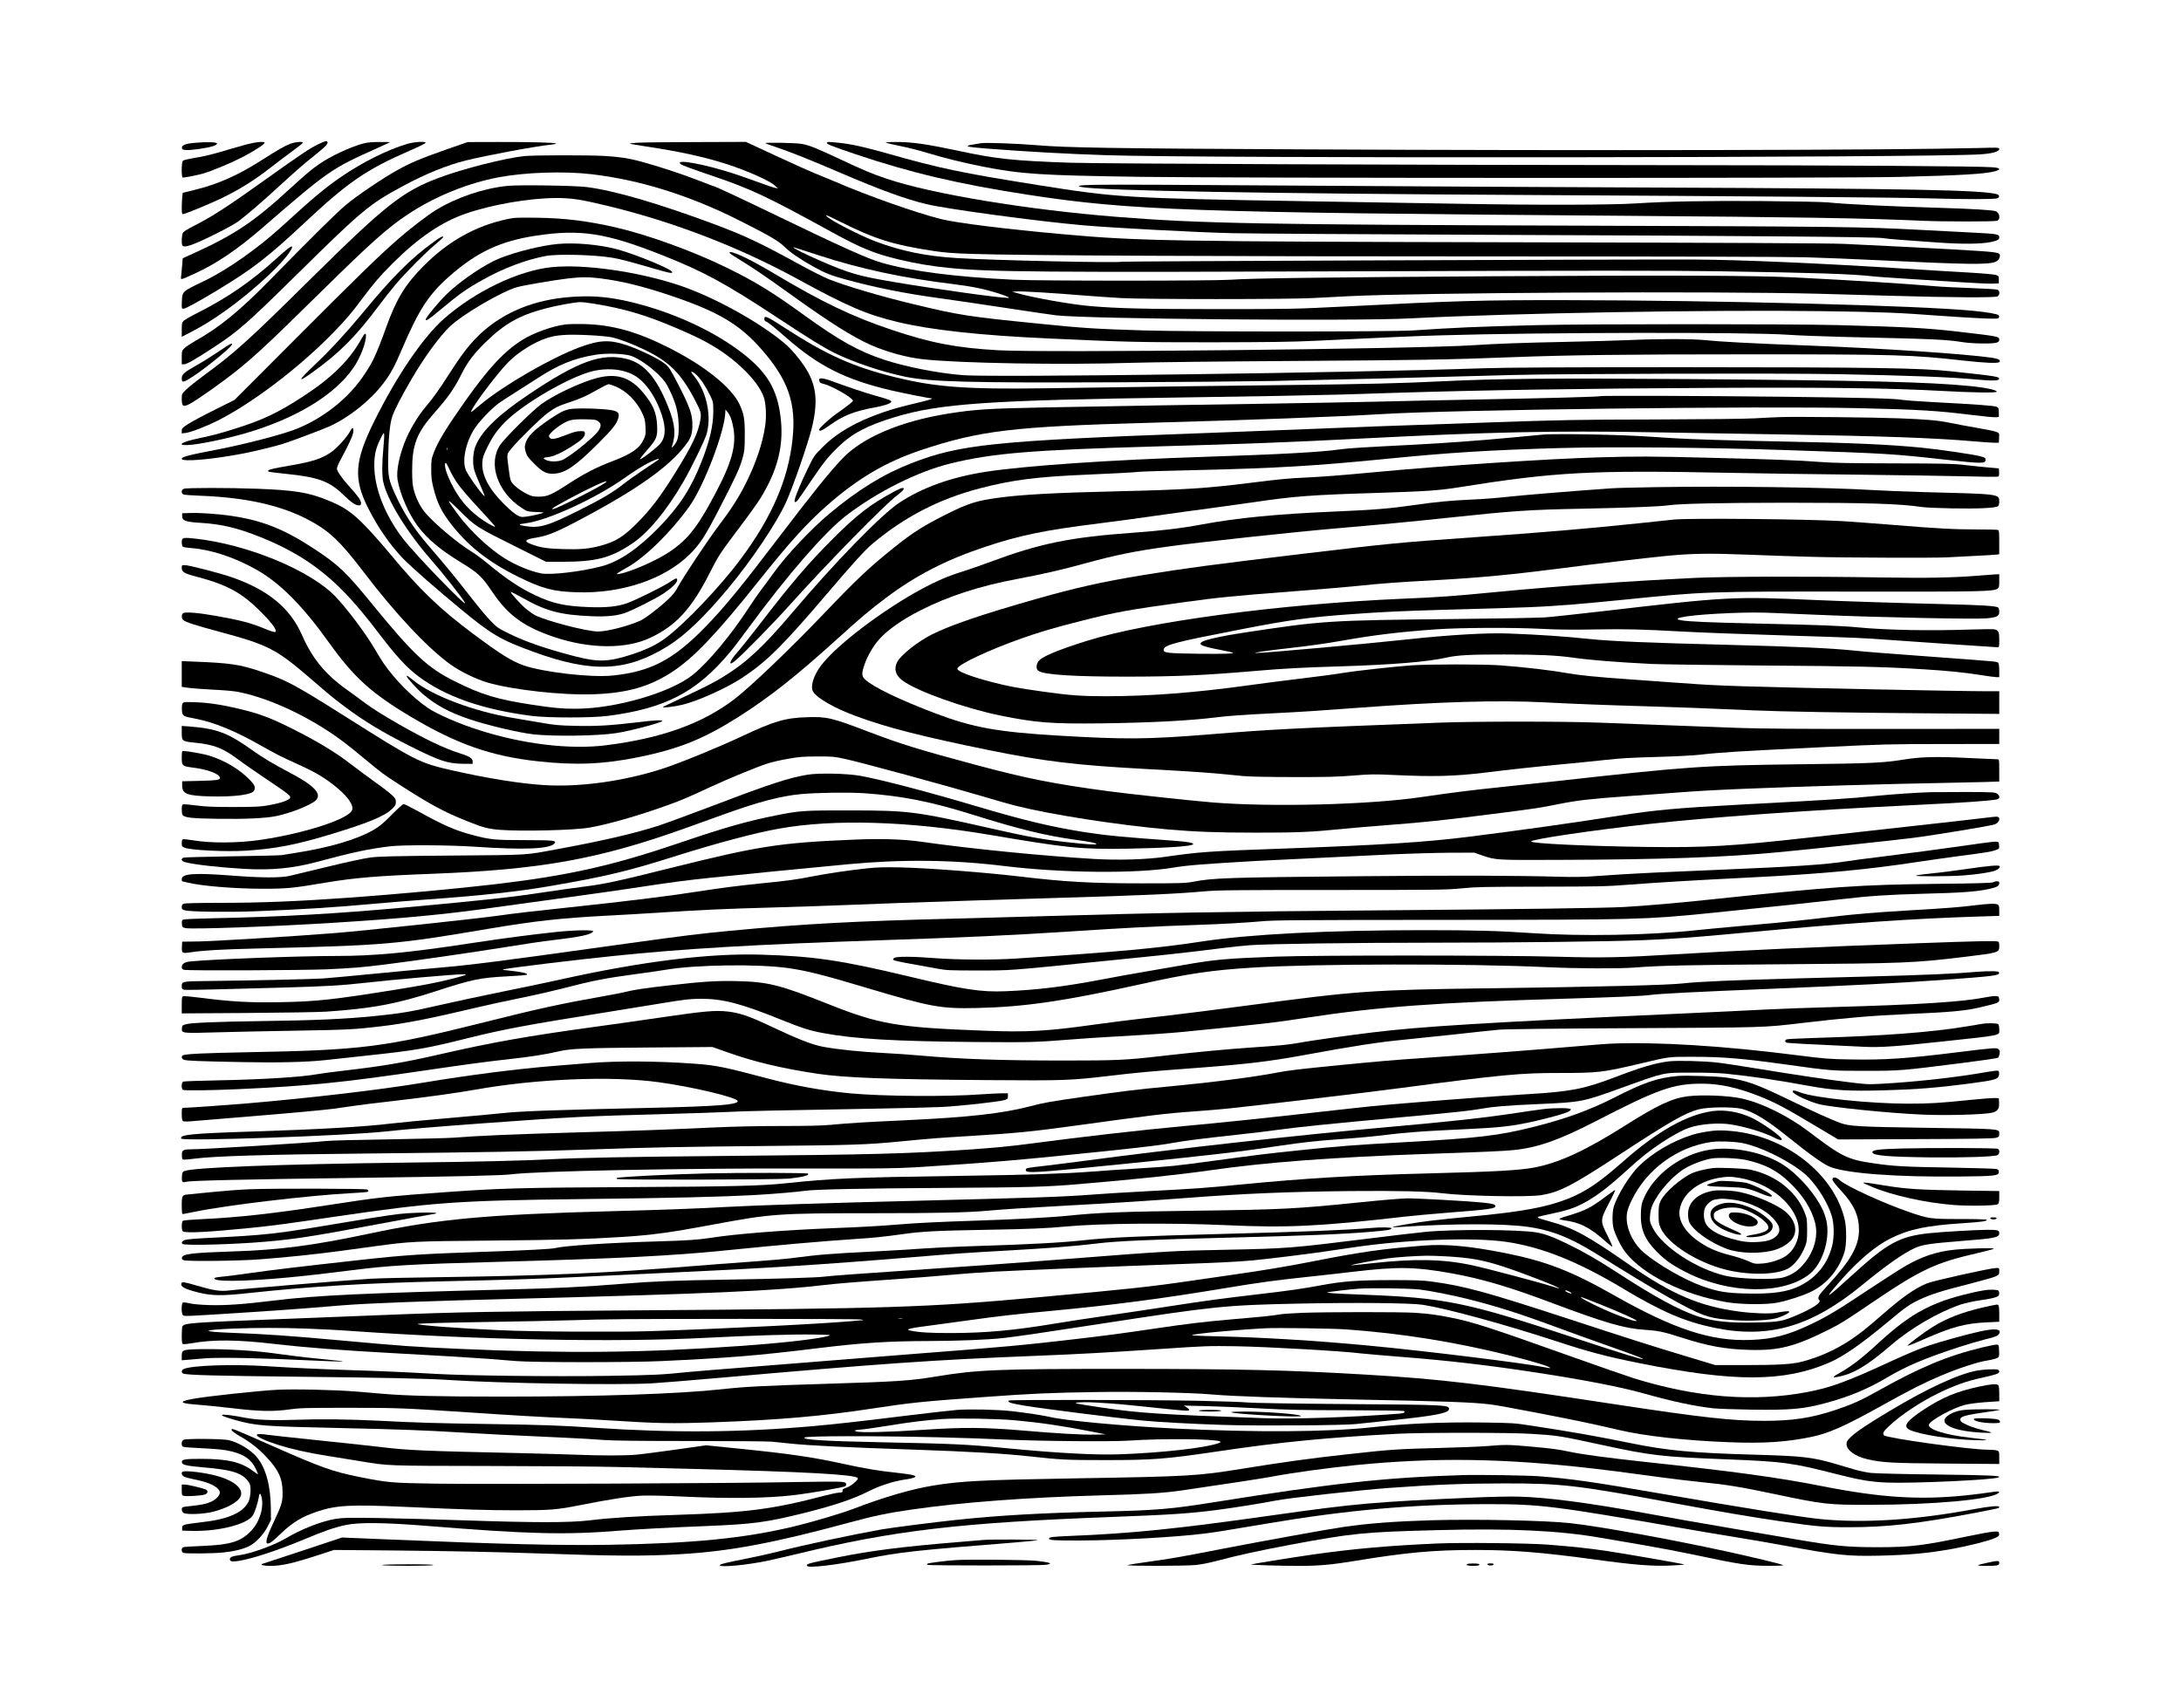
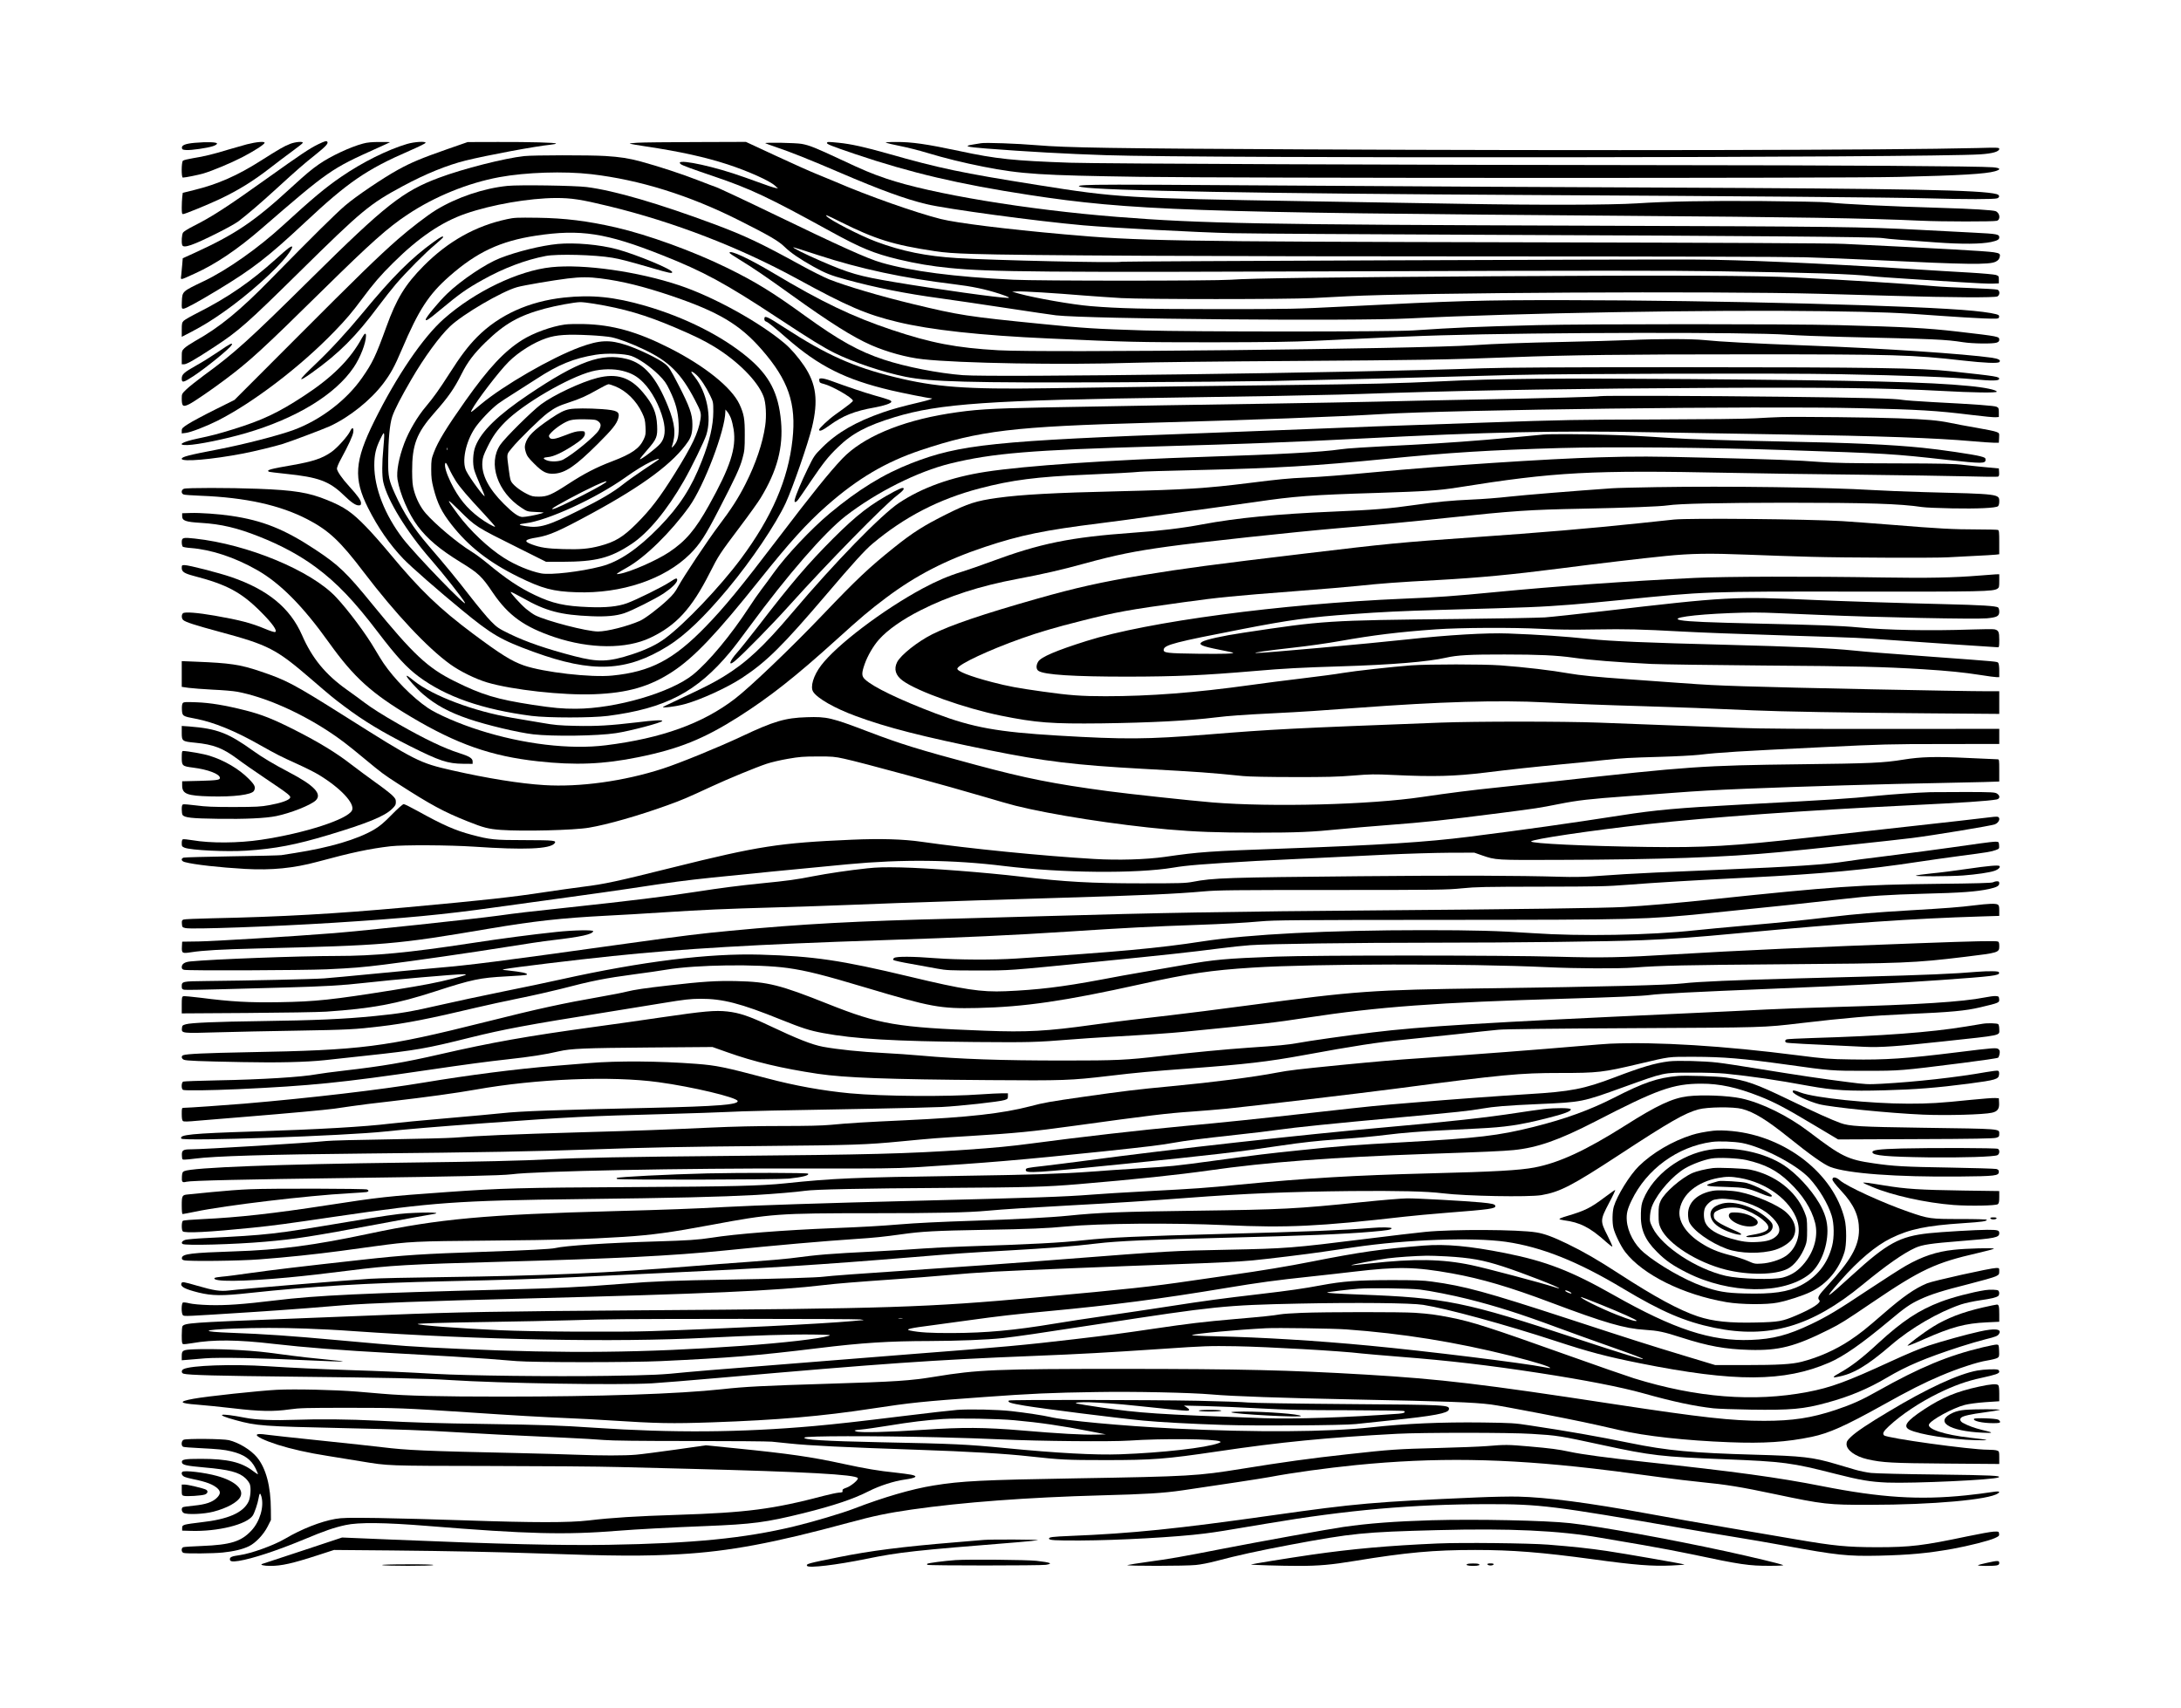
<svg xmlns="http://www.w3.org/2000/svg" version="1.0" width="2628" height="2058" viewBox="0 0 2628 2058" preserveAspectRatio="xMidYMid meet">
  <g transform="translate(0,2058) scale(0.1,-0.1)" fill="#000000" stroke="none">
    <path d="M3833 18841 c-101 -49 -213 -124 -608 -406 -485 -347 -674 -469 -895 -580 -60 -30 -116 -65 -124 -77 -16 -23 -22 -120 -10 -152 16 -41 127 -3 424 146 107 53 221 117 253 141 107 82 262 214 452 388 257 235 333 301 475 414 121 97 157 135 145 155 -10 16 -26 12 -112 -29z" />
    <path d="M2347 18859 c-113 -10 -160 -29 -155 -62 3 -19 10 -22 52 -25 61 -4 252 24 320 46 31 10 51 23 51 32 0 18 -118 22 -268 9z" />
    <path d="M2975 18841 c-60 -16 -162 -45 -225 -64 -164 -51 -298 -84 -423 -103 -60 -10 -115 -23 -123 -31 -19 -19 -20 -203 -1 -203 30 0 183 31 249 50 113 34 330 125 468 196 135 70 262 151 268 172 6 21 -95 13 -213 -17z" />
    <path d="M3495 18846 c-72 -28 -137 -66 -353 -203 -279 -178 -520 -284 -803 -353 l-137 -34 -6 -50 c-3 -28 -6 -86 -6 -128 0 -64 3 -78 16 -78 22 0 297 113 440 180 226 107 404 217 614 380 69 54 183 140 254 192 72 52 132 100 134 106 7 21 -88 13 -153 -12z" />
    <path d="M4375 18850 c-152 -40 -394 -153 -530 -248 -95 -66 -154 -116 -335 -281 -450 -414 -677 -566 -1182 -796 l-126 -57 -6 -72 c-4 -39 -9 -97 -12 -129 -7 -67 -26 -69 166 18 248 112 512 290 796 536 815 706 842 724 1399 974 83 37 152 69 154 71 2 2 -54 4 -125 3 -92 0 -149 -5 -199 -19z" />
    <path d="M4904 18845 c-231 -68 -539 -221 -789 -393 -190 -129 -351 -264 -706 -589 -296 -272 -669 -535 -949 -669 -269 -129 -263 -123 -269 -250 -3 -82 -2 -84 20 -84 25 0 172 80 409 223 428 259 607 398 1055 817 520 487 743 639 1259 863 104 45 191 88 194 95 7 22 -133 14 -224 -13z" />
    <path d="M5385 18781 c-300 -105 -431 -159 -590 -247 -183 -101 -507 -320 -635 -430 -117 -100 -382 -362 -890 -880 -380 -389 -623 -588 -920 -754 -52 -30 -110 -68 -128 -86 -31 -31 -32 -35 -32 -113 l0 -81 28 0 c32 0 139 61 367 211 291 191 395 283 1021 900 758 747 846 820 1251 1038 269 145 531 251 752 306 254 63 842 173 1024 191 37 4 67 10 67 14 0 12 -312 20 -699 19 l-366 -1 -250 -87z" />
    <path d="M7680 18860 c-58 -3 -98 -8 -90 -12 8 -3 96 -18 195 -33 408 -61 711 -128 982 -216 247 -81 505 -196 572 -257 l36 -33 -35 7 c-19 3 -111 34 -205 69 -93 34 -228 82 -300 105 -362 117 -714 179 -632 112 17 -15 138 -59 398 -147 442 -150 655 -250 1409 -665 366 -201 519 -264 817 -336 214 -51 400 -82 613 -103 492 -49 1093 -54 5030 -40 2657 9 3685 9 4250 0 1159 -18 1581 -32 1840 -60 47 -6 238 -19 425 -31 187 -11 477 -30 645 -41 168 -11 339 -19 380 -17 l75 3 0 45 c0 43 -2 45 -36 57 -20 6 -161 19 -315 28 -153 8 -486 29 -739 45 -1050 67 -2021 110 -2570 112 -752 4 -6892 -20 -6907 -26 -37 -17 -1556 17 -1988 44 -369 23 -662 82 -970 197 -190 70 -561 261 -600 308 -11 14 -10 14 12 6 14 -5 83 -38 154 -74 422 -211 638 -278 1134 -353 125 -19 236 -27 460 -34 582 -19 2893 -30 6245 -30 2016 0 3561 -4 3780 -10 204 -6 595 -21 870 -35 1086 -53 1354 -57 1431 -19 28 14 41 28 48 52 12 43 3 50 -70 62 -102 15 -634 45 -1804 101 -157 8 -1434 14 -3840 19 -4295 9 -4666 16 -5555 96 -707 63 -1299 137 -1490 185 -301 76 -878 279 -1270 449 -66 28 -172 72 -235 97 -63 25 -278 121 -478 214 l-364 169 -601 -2 c-331 -1 -649 -4 -707 -8z" />
    <path d="M9965 18860 c-9 -15 40 -35 337 -136 672 -227 1259 -365 2098 -493 1213 -186 1977 -213 7130 -251 2125 -16 2949 -29 3625 -60 239 -11 867 -12 905 -1 48 13 39 94 -13 116 -33 13 -283 29 -662 40 -632 19 -1153 44 -1360 66 -55 6 -410 13 -790 16 -663 5 -1152 -4 -1515 -28 -301 -19 -1157 -22 -2120 -5 -525 9 -1360 23 -1855 31 -2168 36 -2288 43 -3245 196 -919 146 -1179 201 -1802 378 -274 78 -449 117 -596 131 -123 12 -130 12 -137 0z" />
    <path d="M10675 18860 c11 -5 89 -23 173 -40 85 -17 229 -53 320 -81 224 -67 435 -119 682 -168 460 -90 685 -104 1885 -122 1132 -16 8494 -18 9145 -1 751 18 1044 36 1158 68 77 22 68 40 -23 48 -156 14 -1884 25 -4025 26 -2981 2 -6726 17 -7095 29 -681 24 -888 45 -1335 141 -395 84 -573 110 -765 109 -89 0 -133 -4 -120 -9z" />
    <path d="M9222 18854 c4 -3 64 -25 135 -49 164 -55 415 -155 768 -307 482 -207 779 -315 1037 -378 248 -59 1324 -205 1888 -255 353 -31 1390 -86 1797 -95 230 -5 1640 -14 3133 -20 3098 -12 4632 -25 4705 -39 28 -5 118 -14 200 -20 83 -6 281 -20 440 -32 318 -23 547 -21 669 5 75 17 96 29 96 56 0 37 -24 42 -302 56 -150 7 -444 23 -653 34 -696 37 -983 40 -3924 50 -4030 13 -4735 26 -5746 106 -1088 86 -2247 278 -2787 462 -184 63 -269 99 -557 234 -300 140 -368 167 -461 184 -74 13 -450 20 -438 8z" />
    <path d="M11820 18854 c-14 -2 -55 -9 -92 -15 -122 -19 -88 -30 157 -49 476 -37 974 -65 1440 -80 1165 -40 9926 -31 10537 10 149 10 228 33 228 66 0 16 -19 17 -267 10 -1012 -26 -4667 -33 -8133 -16 -2279 11 -2841 20 -3195 50 -233 20 -624 34 -675 24z" />
    <path d="M6316 18699 c-233 -25 -738 -153 -1026 -261 -437 -163 -646 -329 -1535 -1208 -755 -747 -930 -906 -1300 -1175 -82 -61 -176 -135 -207 -165 -57 -55 -58 -57 -58 -112 0 -96 15 -106 93 -67 58 30 265 171 427 293 298 223 448 360 1191 1092 567 558 773 742 1009 898 327 218 728 381 1106 451 320 59 780 74 1109 36 584 -68 1183 -255 1780 -556 360 -181 476 -248 549 -320 70 -69 183 -146 347 -238 143 -79 209 -106 390 -155 358 -98 718 -170 1140 -227 145 -20 500 -72 789 -116 289 -44 561 -84 605 -89 394 -44 3579 -72 4260 -37 1277 65 3649 106 4995 87 708 -10 899 -18 1405 -56 182 -13 412 -27 512 -31 167 -6 183 -5 189 11 4 10 2 22 -3 27 -16 16 -139 37 -303 53 -642 64 -3085 127 -4920 129 -1021 1 -1302 -7 -2645 -76 -616 -31 -651 -32 -1545 -32 -878 0 -1195 8 -1530 36 -219 18 -668 97 -860 150 l-85 24 60 3 c68 4 457 -20 805 -49 129 -10 332 -24 450 -31 288 -16 1992 -16 2305 0 127 6 318 16 425 22 861 44 4403 63 5675 30 204 -6 606 -17 895 -25 719 -21 1228 -23 1258 -7 31 18 31 69 0 81 -13 5 -160 14 -328 20 -168 6 -354 15 -415 21 -354 31 -993 71 -1685 106 -467 24 -1489 28 -3645 15 -2035 -13 -2917 -24 -3165 -42 -211 -15 -2318 -15 -2620 0 -714 35 -1229 102 -1590 206 -170 49 -500 198 -1310 590 -347 168 -683 325 -695 325 -3 0 -97 36 -208 79 -191 75 -478 168 -687 225 -145 39 -250 55 -425 66 -188 12 -865 11 -979 -1z m3541 -1193 c511 -167 1026 -277 1638 -351 216 -26 378 -60 545 -114 104 -34 139 -51 105 -51 -98 -1 -865 106 -1370 191 -427 72 -534 102 -889 256 -186 81 -349 162 -324 163 4 0 137 -42 295 -94z" />
    <path d="M13213 18353 c-198 -3 -259 -12 -180 -27 241 -44 2159 -78 5402 -96 2553 -14 4390 -29 4795 -40 458 -13 802 -12 835 0 34 13 30 41 -7 51 -185 49 -1037 66 -4108 79 -1251 5 -2943 14 -3760 20 -2150 14 -2739 17 -2977 13z" />
    <path d="M6115 18340 c-288 -29 -610 -138 -860 -290 -105 -64 -313 -224 -464 -356 -240 -211 -475 -440 -1226 -1193 l-739 -740 -240 -120 c-133 -66 -276 -143 -318 -170 -70 -45 -78 -53 -78 -82 l0 -32 49 6 c60 7 241 77 378 145 430 217 1000 650 1413 1078 139 143 213 231 332 391 136 184 226 288 375 435 307 305 584 493 873 593 318 110 765 187 1090 189 186 0 300 -17 638 -99 784 -191 1567 -493 2264 -873 608 -333 838 -432 1213 -522 398 -96 995 -162 1825 -199 939 -43 1061 -46 1960 -46 691 1 975 5 1245 18 1023 49 1208 57 1520 66 1199 36 3719 40 4175 7 118 -8 420 -20 670 -26 1121 -26 1225 -30 1445 -64 116 -18 357 -21 404 -5 22 8 31 17 31 33 0 42 4 41 -510 101 -354 41 -627 56 -1425 77 -605 15 -3003 15 -3630 0 -746 -19 -971 -29 -1500 -64 -255 -17 -2674 -17 -3240 0 -577 18 -728 27 -1230 78 -896 89 -995 105 -1555 240 -395 95 -796 214 -1008 297 -62 25 -210 99 -330 165 -495 272 -681 360 -1049 498 -677 252 -1207 407 -1544 450 -146 18 -809 28 -954 14z" />
    <path d="M6110 17939 c-380 -81 -711 -267 -1005 -563 -223 -225 -327 -395 -450 -736 -128 -352 -165 -431 -293 -614 -188 -270 -501 -508 -823 -627 -187 -68 -594 -173 -909 -234 -360 -69 -440 -90 -440 -114 0 -40 366 -8 741 64 143 28 374 84 478 116 94 29 478 174 563 212 236 108 494 314 648 518 88 117 134 201 222 408 204 479 323 662 574 883 330 290 613 423 1042 488 535 81 843 34 1519 -234 498 -197 763 -340 1393 -756 404 -266 544 -352 685 -423 223 -111 587 -233 854 -287 312 -62 753 -74 2541 -67 773 3 1619 11 1880 16 1212 26 1317 29 2895 72 615 16 3236 23 3930 10 845 -16 1340 -35 1645 -63 197 -19 284 -17 288 4 6 29 -17 33 -573 93 -379 41 -928 49 -3235 50 -1450 0 -2151 -4 -2410 -13 -1596 -55 -5897 -112 -6268 -83 -295 23 -689 100 -952 187 -303 100 -538 231 -948 527 -396 287 -596 410 -947 582 -404 198 -947 395 -1333 484 -346 79 -612 112 -947 117 -243 3 -279 2 -365 -17z" />
    <path d="M5230 17668 c-277 -200 -499 -422 -859 -858 -196 -237 -387 -444 -573 -621 -212 -201 -223 -231 -36 -98 323 231 525 433 798 799 68 91 162 210 209 265 124 145 361 384 474 477 53 45 97 85 97 90 0 19 -29 4 -110 -54z" />
    <path d="M6720 17640 c-199 -19 -494 -92 -695 -171 -174 -68 -470 -267 -638 -429 -99 -95 -257 -286 -257 -310 0 -24 35 -1 175 116 233 194 316 253 510 361 253 142 519 242 760 288 138 27 591 15 803 -21 99 -17 182 -38 491 -128 196 -57 231 -64 231 -46 0 34 -430 212 -664 276 -212 57 -508 83 -716 64z" />
    <path d="M3473 17587 c-17 -12 -85 -71 -151 -131 -301 -271 -577 -461 -926 -638 -88 -44 -170 -91 -183 -104 -20 -21 -23 -32 -23 -108 l0 -85 118 61 c144 76 243 137 392 242 291 204 635 512 761 679 75 100 80 134 12 84z" />
    <path d="M8790 17533 c0 -5 55 -42 123 -83 158 -96 315 -203 617 -420 470 -338 743 -510 967 -609 190 -83 428 -149 623 -170 436 -49 1693 -70 2530 -43 217 7 1086 17 1930 22 1521 10 1851 15 2625 45 710 27 1361 35 2850 35 1799 0 1981 -5 2600 -75 258 -29 418 -36 436 -18 22 22 -9 40 -89 52 -333 47 -1313 113 -2192 146 -713 27 -1086 47 -1275 67 -148 15 -548 16 -895 0 -157 -6 -508 -17 -780 -22 -506 -10 -857 -23 -1105 -40 -652 -45 -5160 -93 -5725 -61 -507 29 -810 87 -1285 246 -473 158 -847 338 -1423 682 -296 177 -532 287 -532 246z" />
    <path d="M6643 17360 c-399 -42 -921 -293 -1293 -621 -254 -224 -571 -691 -840 -1234 -238 -481 -253 -691 -75 -1046 119 -237 262 -443 425 -613 92 -96 419 -382 705 -617 362 -298 470 -361 866 -505 707 -257 1119 -239 1618 71 205 128 437 349 721 690 282 337 580 780 698 1035 86 187 267 710 316 910 78 323 52 524 -95 742 -71 104 -158 205 -231 267 -304 258 -858 564 -1271 702 -499 167 -1155 260 -1544 219z m594 -135 c261 -33 517 -97 850 -209 569 -193 826 -345 1089 -646 324 -371 421 -652 373 -1088 -52 -480 -248 -933 -621 -1435 -250 -336 -676 -784 -912 -959 -100 -75 -231 -138 -399 -193 -286 -93 -407 -97 -697 -22 -335 87 -577 170 -779 268 -133 65 -151 77 -225 152 -45 45 -156 179 -248 297 -164 212 -303 381 -507 617 -180 210 -297 391 -400 618 -76 168 -85 211 -84 405 2 258 19 439 49 529 28 84 104 231 232 451 155 266 338 517 466 638 155 147 624 421 808 472 83 23 437 83 608 104 156 19 257 19 397 1z m-2618 -2050 c-17 -168 -17 -331 -1 -403 49 -220 284 -603 571 -931 150 -172 380 -463 412 -522 48 -90 -593 573 -745 769 -219 286 -346 610 -346 884 0 128 19 208 73 318 38 77 42 82 46 55 2 -16 -3 -93 -10 -170z" />
    <path d="M6795 16994 c-423 -46 -781 -209 -1045 -474 -108 -109 -200 -230 -340 -450 -117 -183 -188 -282 -278 -389 -101 -119 -203 -292 -260 -441 -66 -175 -97 -340 -82 -438 28 -172 134 -417 245 -564 117 -155 265 -279 515 -433 217 -133 256 -170 389 -368 187 -275 379 -413 746 -536 427 -142 860 -144 1150 -7 313 148 498 350 716 780 109 215 117 227 368 561 108 143 219 298 247 345 199 327 273 610 245 922 -31 343 -140 552 -400 770 -310 259 -752 482 -1236 623 -375 108 -642 135 -980 99z m362 -74 c362 -59 617 -134 973 -285 237 -101 349 -156 475 -232 285 -174 525 -415 595 -600 29 -73 38 -236 20 -355 -30 -209 -114 -457 -236 -698 -87 -172 -170 -301 -324 -505 -132 -175 -424 -614 -488 -732 -34 -65 -62 -100 -130 -164 -108 -101 -272 -225 -332 -251 -148 -65 -396 -128 -504 -128 -134 0 -616 125 -758 196 -25 13 -75 48 -111 78 -69 59 -191 195 -183 203 3 3 69 -31 148 -75 278 -157 454 -203 828 -218 174 -7 294 4 391 36 96 32 372 171 475 238 98 66 164 130 164 162 0 29 -15 25 -89 -24 -85 -57 -405 -215 -515 -255 -113 -41 -256 -55 -461 -47 -291 11 -436 43 -650 145 -191 91 -346 195 -575 385 -58 48 -145 113 -195 143 -164 101 -428 323 -545 457 -62 71 -114 172 -142 275 -17 61 -21 107 -22 231 -1 320 53 461 268 705 166 187 239 291 329 471 71 142 147 242 288 380 231 224 399 320 714 405 135 36 357 77 425 78 25 1 100 -8 167 -19z" />
    <path d="M6805 16669 c-159 -22 -377 -101 -511 -185 -217 -136 -404 -336 -686 -734 -228 -323 -330 -489 -380 -622 -29 -76 -32 -93 -32 -203 0 -99 5 -139 27 -227 48 -186 98 -287 216 -438 204 -262 451 -456 806 -631 288 -142 419 -177 701 -186 544 -19 1064 157 1370 462 116 116 183 218 343 529 200 386 258 511 287 621 25 91 28 117 28 280 1 198 -9 254 -64 374 -95 202 -417 461 -843 677 -388 197 -689 281 -1032 289 -88 2 -191 0 -230 -6z m310 -129 c99 -5 213 -16 253 -24 95 -21 238 -74 391 -147 301 -143 445 -285 612 -604 75 -143 81 -163 69 -240 -26 -161 -99 -314 -309 -651 -181 -290 -292 -435 -461 -604 -163 -163 -258 -220 -443 -269 -134 -35 -238 -44 -442 -38 -194 6 -273 18 -378 57 -102 38 -87 59 63 83 150 25 268 77 660 290 626 340 989 611 1163 869 38 58 51 110 50 208 0 117 -35 214 -169 474 -100 193 -112 212 -163 253 -75 60 -308 173 -461 224 -205 68 -325 63 -566 -26 -342 -127 -915 -458 -1190 -687 -126 -106 -130 -108 -109 -67 54 105 330 467 445 580 118 118 303 233 452 283 124 42 250 50 533 36z m494 -250 c89 -32 226 -127 326 -225 72 -72 91 -98 134 -187 73 -151 102 -257 108 -404 6 -141 -8 -209 -57 -264 -21 -23 -29 -28 -25 -15 52 155 40 275 -46 489 -140 348 -287 517 -495 570 -302 76 -586 -26 -1184 -428 -371 -249 -570 -443 -641 -624 -31 -77 -37 -209 -14 -287 9 -31 41 -112 71 -180 30 -68 54 -126 54 -131 0 -28 -177 211 -222 301 -56 111 -8 348 105 517 56 84 193 228 279 293 25 19 113 77 195 128 81 52 201 128 266 170 266 174 451 249 714 292 134 22 350 14 432 -15z m-107 -179 c109 -28 174 -64 249 -140 102 -103 196 -278 240 -448 32 -127 22 -221 -33 -287 -43 -53 -248 -209 -248 -189 0 5 40 55 90 112 113 130 124 158 118 293 -7 155 -49 254 -170 398 -154 184 -316 235 -550 176 -193 -49 -524 -204 -678 -318 -109 -81 -437 -406 -492 -488 -152 -224 -34 -572 257 -760 68 -45 70 -45 175 -50 105 -5 105 -5 61 -18 -62 -19 -187 -42 -225 -42 -47 0 -113 46 -224 157 -184 183 -271 351 -260 504 4 57 15 87 61 181 63 129 116 204 214 303 217 219 763 537 1045 610 121 31 262 33 370 6z m888 -47 c50 -45 118 -147 167 -250 37 -77 38 -81 38 -194 -1 -168 -42 -349 -138 -594 -125 -323 -267 -543 -511 -795 -261 -268 -489 -422 -705 -477 -246 -64 -604 -105 -719 -84 -131 25 -313 100 -449 187 -187 118 -411 330 -554 523 -149 200 -147 210 12 53 202 -201 201 -200 707 -452 l342 -171 192 0 c409 1 580 44 838 215 200 132 427 406 629 758 90 156 248 481 272 557 67 214 7 512 -140 698 -23 28 -41 54 -41 57 0 14 24 2 60 -31z m-978 -139 c134 -54 255 -173 325 -320 31 -66 37 -89 41 -169 4 -85 2 -99 -21 -149 -51 -111 -144 -176 -383 -267 -190 -72 -338 -149 -525 -271 -201 -131 -255 -154 -355 -154 -71 0 -87 4 -147 34 -93 47 -179 118 -193 161 -7 19 -18 80 -24 135 -25 198 -29 173 38 256 79 98 350 363 432 423 85 63 134 87 255 126 137 45 211 78 344 154 63 36 123 66 133 66 10 0 46 -11 80 -25z m1396 -387 c11 -29 25 -89 32 -133 34 -225 -39 -451 -298 -915 -164 -294 -280 -431 -480 -564 -153 -102 -472 -241 -597 -261 -37 -6 -39 -5 -21 9 11 9 61 39 110 66 218 121 529 426 751 735 177 247 433 917 435 1144 l1 26 23 -27 c13 -15 33 -51 44 -80z m-3421 -380 c-3 -7 -5 -2 -5 12 0 14 2 19 5 13 2 -7 2 -19 0 -25z m2548 -117 c-6 -5 -84 -58 -175 -118 -91 -61 -205 -142 -254 -181 -117 -93 -264 -180 -527 -311 -378 -189 -476 -218 -649 -191 -90 14 -89 23 2 34 266 33 847 299 1204 553 123 87 218 146 309 190 66 31 111 44 90 24z m-2442 -258 c50 -77 138 -180 340 -397 76 -82 136 -151 133 -153 -8 -8 -118 55 -190 109 -154 116 -252 237 -345 426 -53 109 -79 198 -66 229 6 14 16 0 46 -64 21 -46 58 -113 82 -150z m1802 -19 c-40 -30 -204 -119 -396 -214 -180 -89 -256 -120 -244 -99 12 19 348 199 515 276 115 53 165 68 125 37z" />
    <path d="M6863 15649 c-64 -12 -118 -39 -228 -113 -207 -141 -280 -214 -305 -305 -9 -34 -8 -52 5 -98 14 -46 29 -68 98 -137 104 -105 153 -130 245 -124 133 8 256 91 524 358 176 175 230 242 248 311 21 78 -11 95 -197 109 -161 11 -330 11 -390 -1z m344 -145 c37 -28 40 -56 8 -109 -39 -67 -310 -291 -430 -354 -48 -25 -148 -29 -200 -7 -49 21 -43 33 19 38 65 5 170 54 301 139 109 70 147 110 143 148 -3 25 -6 26 -58 25 -41 0 -85 -12 -173 -47 -133 -52 -180 -59 -198 -26 -9 18 -6 26 28 61 58 59 161 126 223 143 38 10 93 14 182 12 111 -2 130 -5 155 -23z" />
    <path d="M9210 16736 c0 -16 7 -27 21 -31 24 -8 92 -63 250 -201 387 -338 708 -499 1256 -628 135 -32 457 -96 486 -96 30 -1 -31 -22 -130 -45 -221 -52 -341 -85 -453 -124 -327 -113 -553 -244 -732 -423 -95 -95 -100 -101 -177 -260 -76 -156 -141 -311 -155 -370 -9 -39 14 -37 43 3 13 17 82 117 153 223 154 226 206 292 325 407 170 166 350 261 683 362 540 164 1138 205 3440 237 805 11 1650 27 1925 35 99 3 383 12 630 20 1073 34 2273 53 3875 61 1356 7 2130 -3 2730 -36 398 -22 680 -26 680 -10 0 21 -149 52 -335 69 -490 48 -1246 66 -3365 83 -1641 12 -2330 6 -2990 -27 -490 -24 -901 -34 -1855 -45 -809 -9 -1423 -17 -2920 -39 -951 -14 -1326 14 -1815 135 -498 123 -821 267 -1322 592 -220 143 -248 155 -248 108z" />
    <path d="M4362 16509 c-139 -258 -357 -476 -702 -701 -308 -202 -501 -293 -850 -401 -171 -53 -260 -77 -429 -112 -192 -41 -256 -82 -121 -78 125 4 453 71 704 144 607 178 1075 463 1297 791 80 117 148 293 149 381 0 41 -17 33 -48 -24z" />
    <path d="M2630 16341 c-80 -54 -199 -129 -265 -165 -149 -84 -175 -107 -175 -158 0 -54 19 -50 142 30 154 102 437 332 459 374 19 36 -18 17 -161 -81z" />
    <path d="M9872 15993 c3 -23 10 -29 53 -39 99 -25 340 -162 352 -201 4 -11 -44 -49 -216 -172 -77 -55 -191 -162 -191 -179 0 -26 40 -10 121 49 165 120 305 176 549 219 115 21 200 50 200 69 0 16 -25 26 -196 74 -142 41 -318 100 -539 181 -38 14 -85 26 -103 26 -30 0 -33 -2 -30 -27z" />
    <path d="M19279 15806 c-7 -8 -653 -25 -1514 -41 -445 -8 -970 -20 -1165 -25 -195 -5 -807 -16 -1360 -25 -948 -14 -1401 -22 -2665 -45 -664 -13 -835 -24 -1155 -75 -574 -93 -1028 -287 -1271 -542 -159 -168 -357 -414 -779 -968 -442 -581 -644 -827 -870 -1059 -386 -397 -661 -541 -1122 -587 -258 -26 -829 40 -1066 122 -148 52 -278 133 -607 378 -410 306 -645 532 -1009 971 -94 113 -222 258 -286 323 -170 175 -260 237 -467 321 -223 91 -392 119 -838 136 -344 13 -856 13 -889 0 -34 -13 -36 -57 -3 -69 12 -5 103 -11 202 -15 545 -21 961 -113 1293 -286 255 -133 393 -263 675 -635 380 -499 768 -913 1042 -1110 119 -86 303 -176 445 -219 301 -89 912 -157 1290 -142 403 15 670 92 945 273 260 171 529 455 1050 1108 362 453 565 677 805 889 374 330 712 529 1135 671 711 237 1111 285 2755 330 1205 33 2311 75 2800 105 858 53 4546 99 5760 71 722 -17 913 -28 1353 -82 136 -17 264 -29 285 -27 l37 3 0 55 c0 50 -3 56 -27 68 -28 13 -241 29 -778 57 -168 9 -327 21 -355 26 -85 17 -482 27 -1442 38 -935 11 -2196 15 -2204 7z" />
    <path d="M21460 15554 c-63 -2 -205 -8 -315 -15 -125 -7 -580 -12 -1210 -14 -937 -2 -1085 -4 -2060 -38 -1282 -44 -1492 -52 -2095 -77 -261 -11 -844 -33 -1295 -50 -2503 -92 -2920 -135 -3503 -362 -338 -132 -639 -317 -987 -607 -222 -186 -520 -502 -670 -711 -49 -69 -117 -161 -151 -205 -34 -44 -101 -141 -149 -215 -218 -334 -483 -653 -672 -808 -266 -217 -932 -412 -1415 -413 -159 -1 -274 10 -518 47 -435 67 -611 120 -941 284 -327 162 -499 324 -990 925 -315 387 -407 475 -691 663 -371 245 -633 350 -1014 406 -146 22 -375 38 -489 34 l-100 -3 0 -35 c0 -55 41 -70 228 -81 243 -15 435 -60 702 -166 263 -104 490 -227 680 -368 254 -188 463 -407 754 -790 219 -287 341 -420 486 -528 328 -244 768 -397 1360 -474 201 -25 722 -25 920 0 694 90 1071 287 1472 769 40 47 143 182 229 300 464 631 908 1141 1164 1340 373 288 866 535 1260 632 509 125 975 163 2480 206 1099 31 1613 51 2470 95 1535 79 2343 97 3490 76 355 -6 1059 -18 1565 -26 1228 -20 1865 -43 2310 -82 105 -10 219 -17 255 -18 l65 0 3 58 c3 58 3 58 -32 72 -20 9 -128 31 -240 50 -112 19 -257 46 -322 60 -142 29 -273 41 -614 54 -265 11 -1219 21 -1420 15z" />
    <path d="M4218 15382 c-28 -58 -151 -196 -221 -246 -110 -79 -227 -118 -475 -161 -268 -46 -315 -60 -283 -79 5 -3 97 -15 206 -26 391 -40 522 -88 695 -255 92 -89 144 -125 181 -125 25 0 29 4 29 29 0 32 -41 89 -143 201 -85 93 -147 183 -147 213 0 15 20 64 45 109 99 183 147 288 152 332 7 58 -14 62 -39 8z" />
    <path d="M18595 15343 c-22 -2 -204 -19 -405 -38 -371 -35 -799 -66 -1170 -85 -592 -30 -784 -42 -870 -55 -222 -33 -738 -61 -1630 -90 -1142 -37 -2166 -107 -2645 -181 -414 -64 -764 -190 -1040 -373 -216 -143 -777 -719 -1286 -1321 -353 -417 -556 -605 -833 -775 -118 -72 -232 -131 -521 -265 -110 -52 -202 -95 -204 -97 -27 -20 158 3 264 33 197 55 508 198 685 314 298 196 489 386 1025 1015 307 361 459 528 546 601 385 324 803 540 1292 668 388 102 692 141 1292 166 295 12 581 28 640 35 22 3 326 12 675 20 962 22 1441 51 2290 135 772 77 1243 106 2103 131 600 17 1789 7 2722 -25 1211 -40 1279 -44 1941 -118 419 -46 459 -46 459 2 0 22 -7 27 -65 42 -77 21 -483 81 -695 102 -385 39 -854 60 -1700 76 -636 12 -1123 27 -1325 41 -360 24 -464 30 -760 39 -300 9 -699 11 -785 3z" />
    <path d="M19275 15069 c-613 -17 -1898 -102 -2710 -179 -370 -35 -651 -57 -835 -65 -195 -8 -326 -21 -675 -65 -519 -65 -773 -81 -1570 -100 -779 -18 -1181 -40 -1468 -80 -256 -36 -352 -67 -607 -194 -279 -139 -411 -223 -637 -404 -302 -242 -447 -379 -856 -807 -381 -400 -878 -875 -1062 -1016 -388 -298 -882 -476 -1554 -560 -433 -54 -997 13 -1526 182 -243 77 -508 192 -621 269 -185 126 -402 346 -534 540 -22 32 -68 108 -103 167 -106 182 -319 468 -467 626 -299 320 -1065 638 -1703 707 -143 16 -157 12 -157 -44 0 -24 6 -48 12 -54 7 -5 51 -13 98 -16 249 -20 527 -112 792 -262 282 -159 555 -434 873 -879 299 -418 512 -611 990 -895 549 -327 965 -473 1525 -534 451 -50 794 -36 1214 50 488 99 787 220 1209 488 368 234 683 482 1167 920 306 277 409 364 602 509 364 274 728 461 1198 617 423 141 715 201 1390 285 157 19 456 60 665 90 209 30 504 70 655 90 151 20 394 54 540 75 473 70 682 86 1470 110 593 19 739 29 970 65 1182 189 1603 211 3290 177 327 -7 1018 -17 1535 -22 517 -6 1105 -15 1306 -20 202 -6 374 -7 383 -4 13 5 16 17 14 53 l-3 46 -130 12 c-71 6 -197 20 -280 29 -129 16 -248 19 -845 20 -528 1 -744 5 -900 17 -249 20 -597 33 -1384 52 -636 16 -826 17 -1271 4z" />
    <path d="M19970 14710 c-245 -4 -490 -10 -545 -14 -457 -32 -1059 -81 -1240 -101 -121 -14 -323 -30 -450 -35 -250 -11 -429 -28 -685 -65 -305 -44 -488 -59 -980 -80 -680 -29 -1166 -76 -1588 -155 -239 -45 -504 -77 -832 -100 -758 -55 -1113 -127 -1715 -350 -115 -43 -271 -97 -345 -120 -165 -51 -304 -111 -474 -202 -480 -259 -1037 -682 -1223 -928 -92 -122 -132 -256 -95 -316 51 -80 259 -199 512 -292 378 -140 802 -248 1613 -413 662 -134 1033 -179 1852 -224 693 -38 789 -45 1205 -87 69 -7 312 -12 605 -12 397 -1 534 3 719 18 207 17 255 18 488 7 485 -23 733 -16 1106 29 305 38 596 69 922 100 179 17 404 39 500 50 234 25 309 29 691 40 179 5 386 16 460 24 262 30 456 42 1504 93 701 34 795 37 1432 37 l683 1 0 91 0 91 -1392 -1 c-959 -1 -1500 3 -1738 12 -190 7 -574 21 -855 32 -280 11 -658 25 -840 32 -429 16 -1490 16 -1910 0 -1791 -68 -2022 -80 -2800 -143 -734 -59 -1002 -61 -1810 -13 -722 43 -1023 97 -1470 266 -433 164 -757 320 -852 411 -42 39 -43 74 -4 185 34 98 106 222 173 296 102 115 281 241 499 351 340 173 715 294 1174 380 289 54 535 110 794 182 383 105 608 151 1016 207 363 51 1534 177 2050 221 556 48 883 79 1315 125 785 84 990 98 1625 110 545 11 933 26 1030 40 136 21 627 31 1415 32 1005 0 1381 -12 1650 -52 36 -6 198 -13 360 -16 305 -6 529 4 555 26 9 8 15 30 15 56 0 92 7 91 -910 114 -212 6 -491 17 -620 25 -523 32 -1749 49 -2590 35z" />
    <path d="M10775 14657 c-287 -154 -448 -279 -736 -566 -307 -308 -498 -531 -908 -1064 -101 -130 -212 -269 -246 -307 -95 -106 -116 -176 -32 -107 97 79 457 447 665 679 443 493 1136 1201 1290 1317 79 60 101 91 65 91 -10 0 -54 -20 -98 -43z" />
    <path d="M20170 14319 c-47 -5 -233 -25 -415 -44 -629 -66 -1176 -112 -2005 -170 -884 -62 -1031 -76 -2030 -196 -1108 -132 -1457 -179 -1945 -259 -497 -82 -819 -154 -1282 -286 -642 -182 -1043 -318 -1261 -428 -175 -88 -378 -249 -422 -335 -42 -84 -19 -161 68 -224 177 -130 750 -333 1182 -421 427 -86 609 -100 1215 -93 590 8 1055 32 1375 72 155 19 336 32 700 50 325 16 585 33 1005 65 990 74 1704 95 2260 66 374 -19 699 -32 1185 -46 356 -10 885 -30 1320 -50 328 -15 1141 -29 2103 -36 l867 -7 0 137 0 136 -132 0 c-334 0 -2415 42 -2948 60 -362 12 -435 16 -770 40 -146 11 -427 31 -625 45 -382 27 -579 47 -710 70 -208 37 -528 75 -825 97 -213 15 -856 15 -1075 0 -226 -17 -681 -67 -828 -92 -66 -12 -284 -41 -485 -65 -202 -24 -482 -60 -622 -80 -668 -93 -1216 -135 -1750 -135 -291 0 -436 11 -755 56 -308 43 -418 64 -611 114 -268 70 -430 134 -418 165 21 54 383 223 774 362 212 75 397 130 723 212 413 105 561 132 1237 225 411 57 595 75 1325 131 325 25 671 54 770 65 276 29 469 44 955 70 504 28 897 65 1480 140 462 60 990 122 1270 150 310 31 525 34 985 16 226 -9 572 -21 770 -26 381 -11 1515 -15 1644 -6 42 3 180 10 306 16 127 6 249 13 273 16 l42 5 0 144 c0 121 -2 144 -16 149 -9 3 -120 6 -247 6 -286 0 -473 10 -1022 55 -236 19 -509 39 -605 45 -434 25 -1837 38 -2030 19z" />
    <path d="M2190 13735 c0 -45 31 -65 144 -95 401 -104 574 -197 811 -435 138 -138 202 -229 170 -241 -9 -4 -64 14 -123 39 -162 68 -302 105 -605 158 -209 36 -359 48 -382 29 -20 -17 -19 -63 3 -82 28 -25 143 -62 439 -142 590 -159 679 -205 1103 -570 234 -202 267 -229 395 -325 231 -175 463 -315 795 -482 357 -179 454 -211 640 -213 l115 -1 0 30 c0 37 -41 62 -165 101 -179 57 -412 168 -725 347 -193 110 -322 192 -413 260 -42 33 -138 102 -212 155 -259 184 -419 379 -541 659 -144 328 -413 548 -853 699 -149 51 -511 144 -562 144 -32 0 -34 -2 -34 -35z" />
    <path d="M23850 13644 c-298 -25 -627 -32 -1160 -23 -918 15 -1897 12 -2265 -5 -818 -39 -1696 -102 -2405 -171 -508 -49 -684 -62 -1115 -80 -1472 -63 -3080 -277 -3812 -509 -366 -115 -550 -194 -583 -249 -28 -45 -26 -93 4 -112 71 -47 427 -69 1071 -69 595 1 910 15 1545 69 333 29 560 41 1020 55 622 19 1057 55 1276 105 131 30 290 39 704 38 408 0 626 -10 824 -38 211 -30 514 -54 946 -76 113 -5 723 -14 1355 -19 1135 -8 1429 -15 1920 -45 299 -19 484 -37 694 -70 86 -14 171 -25 189 -25 l32 0 0 78 c0 48 -5 84 -12 94 -14 16 16 14 -788 73 -660 49 -758 56 -946 75 -295 30 -696 48 -1544 70 -945 24 -1392 43 -1650 70 -293 31 -603 52 -975 66 -262 10 -731 -18 -1215 -71 -457 -50 -1751 -167 -1824 -164 -55 2 121 28 444 64 173 19 428 55 565 80 400 71 707 109 1155 141 297 21 928 24 1280 6 181 -10 368 -12 645 -7 370 6 543 2 1035 -25 269 -14 625 -28 1325 -50 808 -25 862 -28 1175 -51 318 -23 1288 -89 1313 -89 15 0 17 11 17 89 0 97 -8 115 -57 127 -15 4 -141 3 -282 -2 -495 -17 -1008 -8 -1366 26 -195 19 -499 30 -1180 45 -624 14 -857 24 -953 41 -144 27 140 68 598 86 229 9 358 9 580 -1 157 -6 382 -16 500 -21 699 -30 1875 -54 2013 -41 121 12 147 26 147 80 0 21 -6 44 -13 50 -24 19 -197 30 -657 41 -507 12 -1229 35 -1560 50 -973 44 -1052 39 -2545 -135 -302 -35 -617 -69 -700 -75 -82 -5 -553 -14 -1045 -19 -1589 -17 -1616 -19 -2590 -166 -248 -37 -455 -83 -496 -110 -50 -32 -7 -52 211 -95 88 -17 161 -33 163 -35 13 -13 -108 -16 -419 -13 -380 5 -423 10 -417 51 8 56 136 89 946 246 571 111 819 145 1317 180 367 27 611 38 1055 51 1150 32 1194 34 1605 65 110 9 376 33 590 55 1016 103 1012 103 2831 101 1524 -2 1649 1 1702 35 20 13 22 23 22 94 l0 80 -42 -1 c-24 -1 -113 -8 -198 -15z" />
    <path d="M2190 12458 l0 -155 83 -12 c45 -6 177 -16 292 -22 116 -5 248 -16 294 -25 320 -60 729 -236 1090 -471 141 -92 231 -160 439 -333 223 -184 225 -186 412 -307 388 -250 548 -337 835 -451 190 -76 251 -92 400 -103 266 -19 884 -4 1062 27 223 37 602 146 945 270 178 64 238 90 538 229 189 88 529 228 655 270 55 19 172 46 260 61 137 24 188 28 355 28 175 1 208 -2 321 -27 195 -41 1275 -336 1699 -462 135 -41 299 -87 365 -104 435 -109 1213 -230 1835 -286 333 -29 596 -39 1070 -39 491 0 659 7 1028 44 106 11 342 31 525 45 515 40 684 58 1397 149 433 56 447 58 690 106 237 47 373 62 825 95 193 14 438 31 545 40 319 24 495 34 880 50 693 28 1699 58 2380 70 173 3 397 8 498 11 l182 6 0 134 c0 130 -1 134 -21 134 -12 0 -173 7 -358 16 -391 19 -565 14 -776 -20 -238 -39 -390 -46 -1245 -56 -1169 -14 -1345 -26 -2950 -205 -217 -24 -532 -58 -700 -75 -300 -31 -571 -65 -903 -114 -629 -94 -1812 -124 -2527 -66 -264 22 -1007 102 -1260 136 -655 88 -983 153 -1586 315 -685 183 -914 254 -1294 399 -454 173 -504 185 -749 177 -260 -8 -396 -48 -786 -232 -276 -130 -746 -322 -950 -388 -465 -151 -1001 -225 -1428 -198 -293 18 -687 82 -1107 177 -399 91 -432 108 -1306 660 -608 383 -692 428 -1014 536 -238 80 -361 98 -767 114 l-173 7 0 -155z" />
    <path d="M4900 12432 c0 -18 125 -156 198 -218 153 -130 312 -217 547 -297 220 -75 594 -164 780 -186 235 -27 777 -20 996 14 164 24 559 128 559 147 0 14 -97 9 -307 -17 -320 -38 -487 -48 -738 -42 -197 4 -256 10 -410 37 -99 17 -258 44 -354 60 -464 79 -953 263 -1181 444 -77 62 -90 70 -90 58z" />
    <path d="M2202 12107 c-8 -10 -12 -38 -10 -79 4 -77 8 -80 165 -109 218 -42 473 -145 777 -318 201 -113 244 -135 436 -222 102 -46 220 -105 263 -131 267 -160 446 -350 409 -433 -50 -108 -571 -277 -1096 -355 -273 -41 -610 -43 -829 -5 -54 9 -105 14 -113 11 -9 -3 -14 -20 -14 -46 0 -37 3 -42 33 -55 75 -31 504 -52 747 -36 348 23 593 70 995 191 461 139 667 223 757 310 41 40 48 52 48 85 0 33 -7 45 -47 84 -27 25 -115 94 -198 152 -82 59 -216 158 -297 220 -176 137 -388 266 -672 410 -264 134 -401 188 -597 238 -250 63 -426 92 -594 98 -128 5 -152 3 -163 -10z" />
    <path d="M2190 11751 c0 -102 5 -106 160 -121 224 -22 334 -64 513 -197 59 -45 212 -151 340 -237 284 -191 306 -209 291 -233 -17 -28 -113 -61 -246 -85 -109 -20 -158 -22 -433 -23 -249 0 -338 4 -451 19 -78 10 -149 16 -158 13 -12 -5 -16 -20 -16 -59 0 -29 4 -59 9 -67 21 -34 109 -44 425 -48 325 -5 575 6 706 33 170 35 411 130 473 187 83 78 -15 182 -324 343 -184 97 -312 173 -424 253 -306 220 -438 270 -777 297 l-88 6 0 -81z" />
    <path d="M2190 11450 c0 -98 7 -104 135 -120 183 -23 325 -78 325 -125 0 -24 -36 -29 -245 -35 l-210 -5 0 -53 c1 -99 60 -122 336 -129 284 -8 504 20 529 67 23 43 12 69 -62 144 -119 120 -292 222 -474 279 -68 22 -267 57 -319 57 -12 0 -15 -16 -15 -80z" />
-     <path d="M9735 11245 c-224 -36 -445 -108 -1120 -365 -286 -109 -592 -221 -680 -250 -291 -94 -675 -183 -1225 -284 -397 -73 -305 -68 -1255 -76 -714 -6 -892 -10 -995 -24 -72 -9 -287 -56 -510 -110 -212 -52 -421 -102 -465 -112 -111 -24 -346 -23 -710 6 -438 33 -585 22 -585 -45 0 -14 2 -25 5 -25 2 0 29 -6 59 -14 161 -42 572 -76 916 -76 287 0 358 7 761 75 348 58 616 80 1269 105 1311 50 2010 175 3045 545 143 52 366 131 495 178 410 147 659 212 905 237 184 18 584 24 770 11 456 -32 808 -102 1318 -262 545 -171 869 -250 1227 -299 188 -26 250 -39 250 -51 0 -12 -102 -5 -350 22 -289 32 -464 63 -905 163 -935 211 -998 219 -1725 220 -536 1 -598 -3 -879 -60 -349 -69 -625 -148 -1168 -333 -804 -273 -1333 -392 -2213 -496 -461 -54 -1167 -119 -1725 -160 -661 -47 -1092 -65 -1607 -65 -233 0 -407 -4 -422 -10 -20 -7 -26 -17 -26 -39 0 -26 5 -32 38 -41 58 -18 518 -24 859 -11 534 21 927 45 1433 91 179 16 456 39 615 50 652 46 1109 96 1480 160 686 118 942 179 1530 365 492 155 957 279 1240 329 661 119 1556 92 2545 -75 950 -161 1091 -175 1660 -166 467 8 779 29 787 54 6 17 -72 30 -247 43 -598 42 -813 63 -1080 105 -400 65 -709 139 -1270 305 -591 176 -1160 325 -1415 371 -156 28 -494 36 -630 14z" />
+     <path d="M9735 11245 z" />
    <path d="M23265 11034 c-181 -6 -457 -25 -650 -44 -347 -35 -539 -47 -1625 -105 -770 -41 -1039 -65 -1460 -131 -618 -96 -1168 -174 -1835 -258 -505 -64 -1069 -100 -2210 -141 -929 -33 -1027 -40 -1450 -101 -225 -32 -562 -42 -851 -25 -629 37 -1506 125 -2079 207 -221 32 -493 40 -840 25 -875 -38 -1121 -76 -2165 -336 -682 -170 -811 -198 -1075 -231 -110 -14 -315 -43 -455 -64 -399 -61 -714 -96 -1685 -185 -850 -77 -1482 -113 -2335 -131 -173 -4 -325 -10 -338 -15 -20 -8 -23 -15 -20 -51 3 -40 5 -43 43 -52 73 -17 1032 17 1785 64 856 54 1333 99 1940 185 212 30 603 84 870 120 267 36 604 84 750 106 540 82 672 99 995 133 322 34 1098 110 1640 161 660 62 1268 55 1885 -21 697 -85 1593 -94 2040 -19 159 27 345 42 995 80 88 5 638 32 1565 76 250 12 592 22 760 23 l305 1 94 -33 c166 -57 164 -57 921 -54 1237 4 1994 30 2660 93 299 28 1401 145 1595 170 257 32 948 146 1001 165 50 18 74 77 37 91 -9 4 -73 -1 -142 -11 -69 -9 -470 -55 -891 -101 -421 -46 -983 -109 -1250 -139 -907 -102 -1251 -122 -1949 -112 -738 10 -1391 41 -1391 66 0 26 716 132 1405 209 726 81 1902 166 3140 226 675 33 954 52 1063 71 42 8 45 45 5 71 -25 16 -59 18 -363 19 -184 0 -380 -1 -435 -2z" />
    <path d="M4720 10762 c-99 -101 -144 -138 -214 -180 -203 -118 -531 -215 -951 -281 -71 -11 -146 -23 -165 -26 -19 -3 -287 -10 -595 -14 -308 -5 -570 -12 -582 -16 -37 -12 -29 -43 15 -54 109 -30 424 -65 726 -82 320 -18 587 9 871 86 413 112 630 158 880 187 155 18 712 15 1010 -5 600 -41 910 -28 966 39 29 36 0 39 -354 40 -373 0 -420 5 -646 65 -196 52 -346 118 -647 285 -83 46 -159 84 -170 84 -11 -1 -73 -55 -144 -128z" />
    <path d="M23850 10415 c-452 -65 -934 -129 -1190 -160 -157 -19 -343 -43 -415 -55 -238 -38 -625 -64 -1495 -100 -267 -11 -629 -27 -805 -35 -306 -15 -413 -21 -767 -46 -91 -7 -246 -9 -365 -5 -537 15 -1251 18 -2423 7 -1606 -15 -1773 -20 -2020 -68 -85 -16 -152 -18 -615 -18 -603 0 -924 18 -1445 80 -442 52 -1115 104 -1455 112 -196 4 -283 2 -405 -11 -218 -23 -479 -62 -655 -96 -196 -39 -305 -54 -620 -85 -271 -27 -499 -57 -770 -99 -340 -54 -839 -115 -1550 -191 -499 -53 -616 -67 -855 -100 -301 -41 -1625 -182 -1975 -210 -506 -40 -1442 -97 -1625 -100 l-205 -3 -3 -59 c-4 -82 2 -85 113 -68 143 22 350 34 795 45 1550 38 1664 47 2795 239 539 91 871 128 1410 156 165 8 471 26 680 40 502 32 727 42 1355 60 289 8 689 22 890 30 332 14 697 27 1555 55 165 6 602 19 970 30 1019 30 1415 48 1750 78 167 15 352 17 1555 17 1277 0 1377 2 1555 20 169 17 275 19 955 20 692 1 792 3 1045 23 339 26 793 54 1460 87 885 44 1417 94 2045 190 124 19 347 50 495 70 330 43 378 51 433 71 42 16 43 17 40 58 -3 39 -4 41 -38 43 -19 1 -109 -9 -200 -22z" />
    <path d="M23710 10110 c-140 -21 -336 -46 -435 -55 -99 -10 -184 -22 -190 -27 -13 -11 402 -10 570 2 164 13 311 34 378 56 44 15 74 43 60 58 -13 13 -137 2 -383 -34z" />
    <path d="M24015 9948 c-14 -9 -204 -14 -680 -19 -919 -10 -1249 -33 -2729 -189 -419 -44 -776 -75 -1041 -90 -239 -13 -1270 -27 -2910 -40 -1813 -14 -2704 -30 -4070 -70 -363 -11 -849 -24 -1080 -30 -1193 -29 -1841 -64 -2700 -146 -378 -36 -541 -56 -1220 -150 -1636 -228 -1894 -261 -2335 -299 -162 -14 -500 -46 -750 -70 -250 -25 -518 -49 -595 -55 -138 -10 -910 -27 -1421 -32 -288 -3 -294 -5 -294 -64 0 -28 4 -35 28 -41 15 -3 216 -1 447 6 231 6 580 16 775 21 471 13 692 26 945 55 354 40 1099 105 1199 105 60 -1 32 -12 -129 -53 -194 -49 -339 -77 -705 -136 -750 -120 -947 -141 -1385 -148 -363 -6 -581 6 -944 53 -106 13 -202 22 -212 19 -17 -6 -19 -17 -19 -107 l0 -100 787 5 c434 3 862 10 953 16 553 38 847 92 1320 246 437 142 533 162 852 179 131 6 241 15 245 20 18 17 -47 32 -237 53 -64 6 -64 7 -27 15 78 17 868 113 1297 157 843 88 1715 140 3245 191 1011 34 1560 59 2265 105 654 43 999 61 1550 80 293 10 561 25 750 42 164 15 416 17 2225 18 2319 1 2406 4 3170 80 785 79 1262 130 1610 170 330 39 570 54 980 65 459 11 642 25 790 57 95 21 125 37 125 68 0 21 -5 25 -27 25 -16 0 -37 -6 -48 -12z" />
    <path d="M23790 9670 c-176 -22 -330 -34 -775 -60 -435 -26 -651 -44 -955 -80 -337 -40 -567 -64 -1040 -105 -223 -20 -486 -44 -585 -55 -563 -61 -1386 -75 -1970 -35 -413 28 -699 36 -1310 36 -1148 0 -2104 -49 -2669 -136 -524 -81 -1015 -126 -2241 -206 -270 -18 -707 -16 -969 4 -279 22 -475 23 -502 3 -13 -10 -16 -18 -8 -25 5 -6 100 -27 210 -46 109 -20 253 -45 319 -58 110 -20 149 -22 480 -22 408 0 361 -3 1440 105 859 86 1116 114 1474 160 129 17 298 35 375 40 220 16 1255 30 2206 30 970 0 2135 14 2520 30 363 15 629 34 1170 85 1310 122 2089 176 2908 201 l222 7 0 63 c0 52 -3 65 -19 74 -27 14 -110 11 -281 -10z" />
    <path d="M6700 9349 c-302 -32 -652 -78 -1024 -135 -754 -115 -1161 -154 -1626 -154 -445 0 -1484 -39 -1757 -66 -69 -7 -103 -30 -103 -69 0 -18 7 -27 28 -32 41 -12 1430 -6 1717 6 307 14 432 24 695 57 334 41 1079 149 1476 213 203 33 450 70 549 81 349 41 481 70 493 108 6 18 -236 14 -448 -9z" />
    <path d="M23130 9214 c-1188 -43 -2247 -91 -2945 -134 -638 -39 -878 -44 -1415 -29 -639 18 -2920 19 -3395 1 -607 -23 -735 -34 -1120 -102 -154 -27 -374 -65 -490 -85 -115 -19 -342 -60 -502 -91 -464 -87 -764 -123 -1148 -139 -293 -12 -501 19 -1150 175 -837 200 -1156 247 -1805 266 -618 18 -1425 -82 -2395 -297 -148 -33 -470 -101 -715 -150 -245 -50 -569 -119 -720 -154 -378 -87 -508 -109 -815 -139 -370 -37 -719 -52 -1375 -61 -526 -7 -840 -20 -900 -38 -42 -12 -45 -15 -48 -50 -5 -59 1 -60 428 -47 206 6 638 15 960 20 604 10 703 15 1000 51 308 36 593 92 1165 228 116 28 345 77 510 111 165 33 388 84 495 111 383 100 540 131 900 179 129 17 300 41 380 55 360 60 1098 70 1460 20 228 -32 431 -83 945 -237 783 -234 895 -255 1340 -245 571 13 1049 83 1970 287 582 129 845 168 1350 200 744 47 2589 50 3545 5 364 -17 858 -19 1046 -5 324 25 620 31 1789 40 1475 11 1586 15 2205 90 404 49 410 51 410 129 0 35 -4 51 -16 55 -26 10 -270 5 -944 -20z" />
    <path d="M23835 8870 c-286 -25 -645 -40 -1402 -60 -211 -5 -555 -15 -765 -20 -755 -20 -1215 -40 -1383 -60 -178 -21 -948 -41 -2380 -60 -1386 -19 -1556 -31 -2860 -205 -352 -47 -777 -101 -945 -120 -168 -20 -384 -45 -480 -56 -96 -11 -301 -38 -455 -59 -549 -77 -794 -90 -1295 -71 -1065 40 -1274 76 -1894 323 -580 231 -721 266 -1096 275 -240 6 -415 -5 -829 -53 -276 -31 -408 -51 -501 -74 -41 -11 -178 -38 -305 -60 -473 -83 -761 -146 -1394 -305 -1221 -306 -1486 -340 -2866 -365 -520 -10 -736 -20 -778 -36 -26 -10 -21 -43 10 -55 31 -12 177 -18 703 -28 424 -9 773 0 990 23 74 8 306 33 515 56 589 63 715 85 1234 215 412 102 694 155 1636 305 209 33 520 84 690 112 268 44 330 51 455 52 267 1 484 -55 967 -250 261 -105 349 -133 510 -163 378 -71 858 -99 1833 -108 655 -5 723 -4 1160 31 102 9 309 22 460 31 445 25 736 45 885 60 981 97 1091 110 1490 171 857 131 1574 184 3110 229 612 18 936 32 1030 45 107 15 536 37 1470 75 1007 42 1463 65 2030 105 631 45 709 54 703 88 -3 14 -17 17 -83 18 -44 1 -120 -2 -170 -6z" />
    <path d="M23915 8560 c-266 -53 -799 -87 -1800 -115 -302 -8 -676 -22 -830 -30 -154 -8 -624 -31 -1045 -50 -2344 -107 -3121 -155 -3700 -226 -307 -37 -772 -103 -910 -129 -112 -20 -222 -31 -580 -55 -286 -20 -674 -57 -1050 -100 -433 -50 -543 -55 -1178 -55 -767 0 -1250 17 -1732 60 -118 11 -312 24 -430 30 -286 14 -565 43 -744 76 -132 25 -310 95 -645 254 -243 115 -362 155 -507 171 -148 16 -281 4 -794 -71 -223 -33 -587 -85 -810 -115 -815 -112 -1232 -186 -1864 -331 -427 -98 -688 -142 -1137 -194 -146 -17 -299 -37 -340 -45 -182 -34 -656 -64 -1204 -74 -214 -4 -398 -11 -408 -15 -23 -11 -24 -91 -1 -100 27 -10 326 -6 664 9 869 40 1250 78 2280 230 461 68 734 104 970 130 265 29 454 58 615 96 142 33 306 40 1085 46 l765 6 175 -62 c327 -117 662 -196 1095 -261 327 -48 834 -67 2065 -76 895 -7 981 -4 1445 51 337 40 503 55 975 90 661 49 939 81 1370 160 608 112 899 156 1205 186 115 11 392 40 615 64 223 25 459 50 525 56 79 8 633 14 1625 19 1587 8 1567 7 2015 60 534 63 860 91 1290 110 524 23 698 39 875 81 236 56 234 55 228 106 -3 25 -7 28 -43 30 -22 1 -80 -7 -130 -17z" />
    <path d="M23890 8243 c-14 -2 -104 -17 -200 -33 -429 -71 -1009 -114 -1855 -139 -159 -5 -298 -12 -307 -16 -22 -9 -23 -31 -2 -39 19 -7 222 -18 944 -51 184 -9 398 6 942 65 732 79 678 67 678 148 0 27 -5 53 -12 60 -12 12 -130 15 -188 5z" />
    <path d="M19400 8003 c-41 -2 -203 -14 -360 -28 -494 -43 -1255 -101 -1895 -145 -358 -24 -536 -40 -1000 -85 -500 -50 -614 -63 -755 -90 -279 -54 -770 -117 -1280 -165 -415 -39 -568 -58 -1040 -125 -425 -61 -494 -73 -655 -116 -339 -88 -740 -133 -1510 -169 -477 -22 -665 -33 -895 -55 -109 -10 -283 -14 -590 -14 -299 0 -572 -6 -875 -20 -521 -24 -837 -36 -1550 -56 -831 -24 -1229 -41 -1530 -65 -66 -5 -417 -14 -780 -20 -363 -5 -703 -14 -755 -20 -205 -22 -1476 -100 -1627 -100 -100 0 -115 -11 -111 -79 3 -46 3 -46 38 -45 19 0 73 6 120 12 228 30 880 50 2045 61 1403 14 2071 26 2775 51 648 23 1076 31 2040 40 1066 10 1227 15 1640 55 380 37 464 43 830 65 558 34 753 53 1275 125 892 123 1103 149 1410 170 121 9 310 24 420 35 302 31 1599 184 2025 240 1308 172 1501 190 1988 190 456 0 517 7 952 110 382 90 344 85 660 85 359 -1 586 -20 1125 -95 520 -73 545 -75 950 -74 413 0 419 1 1165 95 228 29 420 57 426 63 7 6 15 27 18 48 5 27 2 40 -11 53 -21 22 -57 19 -493 -35 -620 -77 -876 -94 -1283 -87 -271 4 -317 8 -647 50 -886 114 -1693 164 -2260 140z" />
    <path d="M20110 7790 c-168 -21 -322 -66 -655 -193 -368 -140 -525 -171 -1040 -202 -369 -23 -894 -61 -1375 -101 -475 -39 -473 -39 -1225 -123 -631 -71 -1091 -119 -1550 -161 -513 -47 -1260 -133 -1830 -209 -247 -33 -452 -53 -790 -76 -737 -49 -1139 -59 -2910 -75 -1173 -10 -1768 -22 -2105 -40 -325 -17 -863 -30 -1715 -40 -1555 -19 -2600 -59 -2695 -103 -21 -10 -25 -20 -28 -66 -4 -66 4 -75 54 -62 57 14 695 29 2004 46 1220 16 1800 29 1915 44 296 39 2058 74 3535 70 886 -2 1088 0 1325 14 847 52 1261 87 2270 192 564 60 694 76 855 105 125 23 313 47 750 95 179 19 404 46 500 60 209 30 652 75 1470 150 691 63 831 78 985 105 151 26 295 38 680 55 533 24 526 23 1030 205 498 179 471 174 815 174 166 1 337 -5 410 -12 335 -35 605 -74 1007 -148 299 -54 482 -65 911 -53 376 10 635 31 1012 80 331 44 363 53 368 112 2 27 -1 39 -14 44 -9 3 -71 -4 -138 -16 -360 -64 -855 -119 -1261 -141 -172 -9 -191 -8 -415 21 -295 37 -603 83 -1070 159 -201 33 -423 67 -495 75 -158 19 -482 27 -585 15z" />
    <path d="M7095 7769 c-121 -10 -310 -25 -420 -34 -440 -35 -1032 -111 -1565 -200 -519 -87 -1362 -186 -2170 -255 -219 -18 -676 -50 -727 -50 -22 0 -23 -4 -23 -74 0 -50 4 -77 14 -85 10 -9 55 -8 182 4 93 8 367 31 609 50 467 38 927 80 1035 95 36 5 126 18 200 29 74 12 295 39 490 61 409 47 784 99 1014 140 728 130 1635 167 2201 89 405 -55 938 -182 953 -226 14 -45 -247 -65 -1038 -83 -1180 -26 -1579 -40 -1805 -65 -71 -8 -366 -35 -655 -60 -289 -25 -597 -54 -685 -65 -312 -38 -859 -70 -1650 -95 -754 -24 -899 -39 -870 -86 22 -34 1984 34 2460 86 262 28 594 56 1195 100 1013 74 1249 86 2175 110 319 9 654 20 745 25 166 10 665 21 1780 40 333 6 695 15 805 20 217 11 695 63 760 84 36 12 40 16 40 47 l0 34 -75 0 c-41 0 -149 -6 -240 -12 -419 -31 -1189 -25 -1590 12 -326 31 -659 91 -995 180 -514 136 -609 156 -855 175 -446 34 -950 38 -1295 9z" />
    <path d="M20220 7614 c-247 -22 -410 -77 -775 -264 -290 -147 -583 -254 -966 -350 -424 -106 -667 -135 -1574 -185 -580 -32 -777 -47 -1240 -96 -432 -45 -471 -50 -1020 -124 -508 -69 -524 -70 -925 -95 -184 -11 -447 -29 -585 -40 -318 -24 -737 -38 -1580 -50 -1248 -18 -1517 -29 -2095 -90 -288 -30 -638 -39 -1845 -45 -1344 -7 -1582 -14 -2230 -60 -715 -51 -809 -61 -1450 -160 -635 -98 -1063 -146 -1495 -166 -130 -6 -229 -14 -237 -21 -16 -13 -17 -110 -1 -126 25 -25 317 -10 837 43 270 28 406 46 1009 135 1176 172 1457 192 2932 210 1176 14 1680 26 2130 50 211 12 494 36 590 50 113 17 673 29 1680 35 1020 6 1218 12 1614 45 687 58 1206 113 1571 165 698 100 1483 159 2640 200 652 22 919 34 1035 46 286 29 545 120 975 341 758 392 944 458 1284 459 220 1 431 -45 700 -151 181 -71 317 -143 653 -344 l297 -177 933 4 c700 2 942 7 971 16 33 11 37 15 37 46 0 65 40 61 -930 75 -751 11 -876 18 -983 57 -108 39 -300 125 -622 281 -398 192 -508 231 -756 267 -100 15 -484 27 -579 19z" />
    <path d="M21602 7423 c5 -29 190 -116 317 -149 147 -38 849 -109 1253 -126 282 -12 731 0 830 23 67 15 90 46 86 118 l-3 56 -43 3 c-23 2 -156 -8 -295 -22 -377 -39 -499 -46 -752 -46 -456 0 -1125 69 -1298 134 -80 31 -100 32 -95 9z" />
    <path d="M20335 7369 c-185 -23 -369 -109 -755 -354 -473 -299 -792 -447 -1090 -504 -182 -34 -472 -51 -1270 -71 -897 -23 -1473 -57 -2280 -135 -430 -42 -515 -48 -1120 -80 -261 -14 -560 -32 -665 -41 -329 -26 -687 -38 -2110 -74 -1122 -28 -1940 -55 -2305 -75 -381 -21 -710 -33 -1345 -50 -1539 -41 -2111 -94 -2940 -270 -667 -142 -1089 -198 -1635 -215 -512 -17 -621 -30 -628 -77 -3 -17 3 -24 25 -30 53 -15 677 -8 913 11 331 25 670 61 970 101 146 20 330 45 410 56 439 59 467 61 1390 69 858 8 1152 16 1615 45 340 22 568 53 1060 145 718 134 794 140 1930 140 790 0 1161 8 1395 30 192 18 530 39 1010 65 536 29 926 54 1400 90 688 52 1209 74 1970 82 564 5 912 -3 1104 -27 278 -34 1033 -48 1190 -22 223 38 370 115 931 482 611 401 797 507 960 551 109 30 424 33 525 6 145 -38 298 -132 563 -345 260 -209 424 -325 500 -354 209 -80 796 -123 1552 -116 440 4 480 9 480 57 0 19 -7 27 -30 34 -16 4 -271 12 -565 17 -547 9 -672 16 -912 51 -314 45 -386 80 -780 380 -255 194 -570 349 -818 403 -160 34 -473 46 -645 25z" />
    <path d="M18600 7215 c-63 -8 -203 -27 -310 -44 -382 -59 -836 -109 -1600 -176 -967 -85 -2605 -267 -3595 -400 -181 -24 -413 -53 -515 -65 -214 -24 -220 -25 -220 -50 0 -42 108 -35 1195 75 1084 110 1372 144 1880 220 255 38 440 58 680 75 199 13 444 36 595 55 171 22 428 43 670 54 118 6 312 16 430 22 328 16 494 40 815 120 220 55 310 88 302 112 -5 17 -186 18 -327 2z" />
-     <path d="M20632 7190 c-307 -43 -662 -243 -1070 -603 -293 -258 -451 -365 -665 -451 -257 -103 -560 -159 -1172 -216 -181 -17 -402 -40 -490 -51 -173 -21 -447 -67 -455 -76 -3 -3 38 -3 90 1 637 43 1257 43 1546 1 199 -29 370 -83 549 -172 122 -62 185 -98 516 -304 336 -208 590 -358 784 -461 278 -148 353 -169 648 -188 184 -12 410 0 497 26 70 21 150 61 150 75 0 13 -49 9 -160 -11 -77 -14 -272 -8 -445 15 -471 62 -809 206 -1320 562 -510 355 -669 442 -959 523 -138 39 -154 45 -144 55 3 3 77 21 164 39 178 38 257 63 359 114 155 77 308 191 542 404 179 163 283 245 426 339 135 89 252 152 335 180 131 45 351 62 497 39 176 -28 392 -93 517 -156 69 -35 98 -42 98 -23 0 32 -235 199 -370 262 -150 69 -321 98 -468 77z" />
    <path d="M20645 6954 c-105 -13 -190 -29 -259 -51 -235 -74 -476 -216 -639 -376 -109 -107 -262 -355 -301 -486 -19 -63 -21 -191 -5 -259 17 -72 92 -225 142 -289 211 -274 699 -516 1222 -605 172 -29 484 -32 616 -5 120 24 299 82 395 128 195 92 345 270 410 485 25 82 26 291 1 392 -132 548 -709 999 -1356 1062 -94 9 -167 10 -226 4z m347 -148 c252 -49 660 -263 811 -426 116 -126 224 -306 268 -450 30 -97 32 -260 5 -365 -54 -212 -182 -373 -376 -474 -155 -81 -341 -108 -685 -98 -219 6 -319 23 -500 87 -214 75 -530 256 -706 404 -114 95 -197 251 -207 388 -6 82 7 137 58 242 181 377 553 648 966 705 86 12 269 5 366 -13z" />
    <path d="M20600 6725 c-347 -55 -676 -301 -798 -597 -21 -50 -27 -84 -30 -168 -7 -192 45 -317 193 -465 105 -106 192 -166 363 -252 512 -258 1158 -266 1473 -19 129 102 219 317 219 525 0 114 -31 215 -100 333 -100 170 -272 354 -420 453 -236 157 -610 235 -900 190z m443 -124 c225 -52 363 -122 513 -264 165 -156 271 -321 315 -492 39 -154 -7 -334 -123 -480 -76 -96 -159 -152 -265 -180 -113 -30 -525 -18 -688 20 -358 83 -769 354 -881 579 -35 71 -36 79 -32 148 4 48 14 93 31 129 70 158 246 355 393 441 84 49 223 101 315 117 84 15 320 5 422 -18z" />
    <path d="M20640 6504 c-87 -11 -196 -37 -246 -59 -137 -61 -336 -235 -383 -334 -22 -49 -26 -69 -26 -166 0 -99 3 -116 27 -168 89 -189 437 -410 782 -497 275 -69 600 -65 747 11 80 40 165 151 212 275 19 51 22 78 22 194 -1 129 -2 139 -33 216 -101 252 -352 447 -657 510 -68 14 -375 26 -445 18z m323 -119 c326 -57 612 -269 693 -515 51 -156 -9 -339 -140 -427 -67 -45 -194 -85 -292 -90 -77 -5 -85 -3 -162 31 -44 20 -141 52 -215 70 -148 38 -247 79 -357 151 -182 117 -276 269 -250 403 35 186 213 330 465 377 95 18 156 18 258 0z" />
    <path d="M20705 6346 c-5 -2 -38 -12 -72 -21 -115 -33 -83 -42 182 -49 202 -6 251 -15 398 -76 98 -40 137 -49 137 -31 0 25 -198 126 -305 156 -54 15 -313 31 -340 21z" />
    <path d="M20638 6230 c-186 -34 -298 -139 -298 -281 0 -33 6 -75 14 -94 43 -101 253 -251 454 -325 159 -58 415 -62 583 -11 91 29 181 89 213 144 57 96 25 214 -86 312 -97 85 -361 200 -554 240 -95 20 -261 27 -326 15z m232 -105 c159 -17 354 -97 454 -187 120 -107 147 -191 81 -253 -48 -46 -113 -66 -231 -72 -111 -6 -187 4 -318 42 -169 49 -272 113 -307 190 -22 47 -24 133 -5 178 18 43 78 95 118 101 87 14 81 14 208 1z" />
    <path d="M20754 6077 c-125 -32 -171 -102 -128 -193 30 -62 111 -117 238 -160 114 -39 161 -27 64 16 -232 103 -278 134 -278 189 0 37 10 48 65 72 68 30 192 37 270 14 79 -22 179 -74 243 -124 64 -51 86 -83 78 -115 -7 -30 -76 -58 -188 -76 -106 -17 -101 -34 10 -28 138 7 232 60 232 131 0 28 -9 43 -52 84 -152 143 -402 228 -554 190z" />
    <path d="M20841 5956 c-49 -58 104 -156 244 -156 55 0 95 20 95 49 0 50 -129 113 -245 119 -65 3 -83 1 -94 -12z" />
    <path d="M22915 6740 c-281 -8 -359 -18 -353 -47 7 -38 176 -53 668 -60 417 -5 802 7 839 27 27 14 29 64 4 76 -23 11 -799 13 -1158 4z" />
    <path d="M8530 6440 c-479 -12 -1086 -42 -1099 -56 -2 -2 -1 -7 3 -11 13 -14 1947 -9 2071 4 169 18 251 40 231 60 -10 11 -800 12 -1206 3z" />
    <path d="M22080 6367 c0 -16 34 -60 105 -137 153 -164 215 -300 215 -470 0 -196 -99 -370 -382 -675 -107 -115 -124 -145 -96 -173 28 -28 -79 -99 -281 -185 -165 -70 -209 -78 -476 -84 -325 -8 -522 13 -705 73 -225 75 -519 234 -950 514 -254 165 -426 265 -624 361 -176 85 -276 122 -376 138 -213 35 -1004 39 -1335 6 -93 -9 -417 -47 -720 -85 -882 -110 -957 -116 -1663 -130 -653 -13 -701 -15 -1972 -114 -658 -52 -1225 -92 -1885 -136 -505 -33 -963 -67 -1010 -75 -66 -10 -562 -26 -1140 -35 -669 -11 -906 -20 -1275 -50 -490 -39 -790 -54 -1420 -70 -1694 -43 -2280 -70 -2775 -131 -387 -47 -598 -62 -795 -56 -107 3 -199 12 -237 21 -34 9 -69 13 -78 10 -21 -9 -22 -136 0 -154 17 -14 30 -13 795 36 212 13 525 36 695 49 171 14 364 30 430 35 308 25 1053 53 2130 80 2288 59 3093 95 3680 165 143 17 372 36 860 70 198 14 457 34 575 45 218 20 414 34 595 45 251 14 1568 68 2200 90 485 17 765 31 925 46 170 16 672 77 850 104 91 13 257 38 370 54 644 95 1442 123 1838 66 431 -63 866 -237 1412 -565 464 -278 741 -397 1098 -471 657 -135 1170 14 1782 517 287 236 494 381 637 446 86 39 188 54 554 83 412 32 459 42 459 94 0 36 -15 41 -147 41 -118 0 -552 -25 -698 -41 -355 -38 -503 -118 -926 -504 -328 -300 -359 -315 -142 -68 216 246 426 422 607 511 225 111 429 153 871 182 228 15 285 23 285 41 0 5 -127 9 -315 9 -366 0 -384 2 -629 87 -312 108 -747 308 -826 379 -46 41 -90 47 -90 11z" />
    <path d="M22450 6326 c0 -2 48 -24 108 -49 244 -103 647 -192 983 -218 193 -14 510 -9 532 10 13 10 17 31 17 86 l0 72 -427 6 c-533 8 -692 18 -961 62 -206 34 -252 39 -252 31z" />
    <path d="M3015 6249 c-115 -4 -322 -20 -460 -34 -137 -14 -269 -27 -292 -29 -68 -6 -73 -14 -73 -132 0 -70 4 -104 11 -104 6 0 75 13 153 29 364 76 1356 194 1851 221 105 6 200 13 213 15 26 6 29 20 5 31 -25 11 -1150 14 -1408 3z" />
    <path d="M19344 6158 c-179 -135 -243 -167 -466 -233 -49 -14 -88 -30 -88 -34 0 -5 24 -12 53 -16 193 -24 317 -87 509 -260 40 -36 74 -62 76 -56 2 5 -25 65 -59 133 -89 175 -89 185 19 391 46 86 79 157 74 157 -5 0 -58 -37 -118 -82z" />
    <path d="M16415 6094 c-799 -82 -959 -90 -2015 -104 -878 -11 -1158 -22 -1530 -60 -203 -21 -678 -46 -1120 -60 -428 -14 -712 -28 -915 -45 -212 -18 -453 -32 -795 -45 -601 -24 -1175 -69 -1470 -116 -154 -24 -284 -33 -660 -44 -581 -17 -1103 -51 -1220 -80 -48 -12 -332 -27 -860 -45 -732 -25 -957 -39 -1460 -95 -769 -85 -1091 -124 -1340 -159 -151 -22 -312 -43 -358 -46 -45 -4 -84 -11 -87 -16 -30 -47 334 -45 890 7 204 19 449 47 740 84 477 61 716 75 1820 105 1388 38 2066 72 2690 135 647 66 1189 113 1590 140 218 14 340 27 540 55 255 36 407 44 1020 55 531 9 740 18 970 40 404 38 1275 46 1930 16 734 -34 1122 -15 2155 103 96 11 321 32 500 46 528 41 594 51 588 83 -4 21 -37 29 -171 42 -193 18 -767 50 -892 49 -66 -1 -309 -21 -540 -45z" />
    <path d="M4900 5959 c-94 -5 -307 -36 -705 -103 -916 -153 -952 -157 -1725 -196 -107 -5 -212 -15 -233 -20 -41 -12 -59 -37 -36 -51 34 -21 624 -5 989 27 372 32 562 62 1375 214 319 60 603 112 630 115 160 23 -6 31 -295 14z" />
    <path d="M23983 5898 c2 -7 19 -13 37 -13 18 0 35 6 38 13 2 8 -9 12 -38 12 -29 0 -40 -4 -37 -12z" />
    <path d="M16535 5783 c-333 -27 -789 -46 -1820 -73 -983 -26 -1355 -43 -1650 -75 -283 -31 -646 -50 -1425 -75 -179 -6 -408 -17 -510 -25 -102 -8 -360 -24 -575 -35 -589 -30 -670 -37 -1036 -84 -64 -8 -280 -27 -480 -41 -200 -14 -526 -39 -724 -55 -960 -79 -1758 -114 -2965 -130 -404 -5 -805 -14 -890 -20 -374 -25 -1556 -123 -1699 -141 -107 -13 -185 -1 -384 57 -166 48 -182 51 -191 29 -15 -40 39 -69 206 -111 165 -40 283 -42 618 -5 744 80 1404 119 2355 141 723 16 1132 29 1570 50 226 11 705 33 1065 50 1186 54 1918 101 2995 190 551 46 661 53 1140 80 513 29 794 51 1080 85 249 30 633 47 1570 70 927 23 1409 43 1735 71 197 17 242 24 248 42 4 12 -121 15 -233 5z" />
    <path d="M17155 5570 c-510 -41 -763 -77 -1355 -194 -271 -54 -609 -110 -970 -161 -102 -14 -320 -46 -485 -70 -476 -70 -733 -98 -1855 -200 -1319 -120 -1788 -135 -4760 -155 -1716 -12 -2223 -21 -3065 -55 -335 -14 -905 -36 -1265 -50 -1090 -42 -1177 -48 -1202 -88 -4 -7 -8 -56 -8 -110 0 -80 3 -99 16 -104 9 -3 58 2 108 11 256 45 545 43 988 -9 365 -42 819 -78 1413 -110 596 -32 997 -57 1170 -70 99 -8 252 -20 340 -27 211 -17 1377 -17 1740 0 813 38 1152 65 1895 156 529 65 853 85 1340 86 336 1 695 15 881 35 184 21 399 52 1159 169 1403 216 1515 228 2415 247 678 14 1350 8 1493 -15 283 -44 986 -236 1597 -436 399 -131 609 -187 1020 -269 1139 -228 1734 -226 2277 9 174 76 388 225 714 497 198 166 258 208 378 264 133 62 276 107 583 184 160 41 310 83 332 95 38 19 41 24 41 60 0 40 0 40 -37 40 -65 0 -763 -155 -833 -185 -149 -62 -289 -160 -525 -365 -221 -192 -280 -238 -405 -322 -171 -114 -380 -207 -581 -258 -116 -30 -281 -40 -682 -40 l-359 0 -364 110 c-427 129 -643 198 -1404 447 -998 326 -1250 395 -1645 449 -106 15 -196 18 -495 18 -408 -1 -576 -13 -845 -63 -208 -39 -373 -63 -740 -106 -455 -53 -654 -80 -1080 -146 -214 -33 -561 -85 -770 -115 -209 -30 -486 -72 -615 -94 -494 -82 -821 -112 -1235 -114 -261 -1 -397 7 -508 30 -68 14 -2 30 268 64 88 12 286 39 440 60 359 50 553 72 960 110 768 72 1354 148 2145 280 391 65 599 93 995 135 182 20 422 46 535 60 537 63 738 60 1185 -20 359 -65 695 -164 1194 -352 648 -244 886 -313 1131 -328 158 -10 226 -24 440 -93 321 -103 526 -141 820 -149 355 -10 547 39 962 247 139 70 187 100 520 326 586 397 758 477 1268 594 102 23 190 47 195 52 13 13 -336 4 -485 -13 -206 -22 -377 -79 -575 -192 -60 -34 -263 -164 -450 -288 -374 -249 -496 -322 -690 -415 -281 -134 -462 -181 -730 -191 -479 -18 -923 128 -1655 543 -510 289 -813 406 -1305 504 -430 85 -712 111 -980 90z m274 -130 c292 -17 440 -44 678 -121 241 -78 692 -254 681 -265 -2 -1 -30 6 -63 17 -142 47 -820 227 -992 263 -354 75 -691 80 -1222 21 -123 -14 -226 -24 -228 -22 -6 7 304 65 438 83 117 15 325 29 469 32 36 1 143 -3 239 -8z m-319 -400 c119 -14 398 -69 581 -115 347 -88 619 -174 1070 -341 168 -62 434 -158 591 -213 343 -121 451 -162 444 -168 -9 -9 -239 62 -786 242 -1361 450 -1589 496 -2630 535 -260 10 -395 18 -388 25 6 6 263 37 377 45 147 11 616 5 741 -10z m1803 -27 c18 -9 27 -18 20 -20 -12 -4 -73 23 -73 32 0 10 21 5 53 -12z m375 -154 c241 -97 432 -183 432 -194 0 -15 -83 10 -240 72 -201 79 -465 211 -427 213 5 0 110 -41 235 -91z m-8415 -166 c-13 -2 -33 -2 -45 0 -13 2 -3 4 22 4 25 0 35 -2 23 -4z m-508 -13 c33 -4 49 -8 35 -9 -14 0 -72 -5 -130 -11 -365 -33 -1541 -92 -2430 -121 -393 -13 -1434 -7 -1815 11 -484 22 -977 59 -992 74 -8 8 285 17 867 26 333 5 769 14 970 20 515 15 533 15 2060 17 756 0 1402 -3 1435 -7z m-6684 -110 c151 -5 405 -18 565 -30 1535 -107 3173 -138 4269 -81 556 28 1025 43 1285 39 199 -3 220 -4 185 -16 -113 -35 -542 -85 -1055 -121 -1161 -83 -2098 -93 -3385 -36 -579 26 -670 32 -1470 105 -583 53 -884 74 -1289 89 -374 14 -360 35 34 51 280 10 555 11 861 0z" />
    <path d="M23920 5033 c-159 -25 -396 -87 -534 -140 -266 -101 -462 -231 -753 -498 -199 -184 -324 -280 -467 -360 -81 -45 -91 -59 -39 -50 199 34 362 129 664 389 236 203 568 396 839 487 48 16 149 38 225 49 139 20 199 34 223 53 15 12 16 49 0 65 -11 11 -101 14 -158 5z" />
    <path d="M23900 4826 c-256 -59 -439 -129 -608 -234 -115 -71 -319 -225 -306 -229 7 -2 93 32 193 77 338 149 499 193 764 205 l147 7 0 88 c0 100 -5 120 -29 119 -9 0 -81 -15 -161 -33z" />
    <path d="M15680 4759 c-107 -4 -222 -12 -255 -18 -86 -15 -210 -28 -540 -56 -381 -33 -571 -56 -970 -115 -399 -59 -540 -78 -975 -129 -604 -71 -834 -92 -1985 -181 -357 -28 -810 -64 -1005 -80 -195 -16 -618 -50 -940 -75 -322 -25 -650 -52 -730 -60 -313 -32 -394 -36 -955 -45 -668 -10 -1691 2 -2080 24 -323 19 -637 33 -1045 46 -382 13 -645 25 -975 46 -427 28 -929 10 -1014 -35 -28 -15 -27 -47 1 -55 59 -17 412 -26 1348 -36 1043 -11 1592 -22 1855 -40 616 -40 2028 -63 2441 -40 99 6 458 35 799 65 1979 174 2590 217 3795 265 591 24 846 38 1565 86 497 34 552 36 875 31 388 -7 1273 -57 1515 -87 44 -5 253 -23 465 -40 590 -46 1068 -102 1680 -196 539 -83 983 -169 1250 -244 364 -102 615 -155 845 -181 55 -6 258 -13 450 -16 484 -7 637 6 920 84 270 73 496 168 722 302 240 142 461 235 878 371 105 34 243 74 307 90 130 32 153 41 168 71 30 55 -56 64 -238 23 -162 -36 -440 -113 -612 -169 -91 -30 -260 -100 -455 -190 -536 -247 -721 -315 -1008 -370 -646 -122 -1332 -68 -2087 165 -91 29 -455 155 -810 282 -925 330 -1141 400 -1407 452 -169 33 -249 44 -423 56 -163 11 -1071 11 -1370 -1z m540 -199 c679 -49 1315 -151 1991 -320 286 -72 480 -132 467 -146 -3 -2 -36 3 -74 11 -235 48 -1416 194 -2104 259 -640 61 -1289 100 -1846 113 -168 3 -300 10 -292 14 32 18 542 65 893 83 131 7 820 -3 965 -14z" />
    <path d="M23895 4345 c-423 -101 -761 -242 -1270 -528 -192 -109 -312 -162 -505 -227 -295 -98 -518 -132 -865 -132 -390 0 -747 40 -1806 201 -1589 243 -2083 302 -2989 356 -931 55 -1511 68 -2915 69 -1548 0 -1764 -9 -2280 -94 -300 -49 -464 -60 -1285 -85 -779 -24 -1003 -35 -1280 -66 -530 -57 -1471 -89 -2650 -89 -761 0 -1149 9 -1450 35 -96 8 -229 19 -295 25 -270 22 -756 33 -970 22 -211 -11 -848 -79 -1003 -108 -187 -34 -174 -55 44 -71 93 -7 288 -27 434 -44 320 -38 486 -41 680 -13 121 17 193 19 710 19 594 0 659 -3 1445 -55 560 -38 885 -56 1205 -70 140 -6 359 -17 485 -26 594 -38 751 -41 1250 -24 780 27 1324 74 1918 165 474 72 604 86 1357 140 563 41 806 52 1350 60 446 8 1143 -7 1390 -29 246 -22 850 -43 1740 -61 1098 -22 1411 -33 1625 -60 61 -7 331 -57 600 -109 444 -86 608 -121 950 -200 307 -72 798 -126 1326 -146 411 -16 687 2 989 65 207 43 406 132 855 382 317 177 500 270 697 353 203 87 445 167 563 185 55 9 110 23 123 31 21 14 23 21 20 87 -3 69 -4 72 -28 74 -14 1 -88 -14 -165 -32z" />
    <path d="M2339 4320 c-138 -6 -149 -12 -149 -82 l0 -50 63 5 c34 2 132 10 216 18 170 14 694 4 1325 -27 303 -14 417 -15 276 -1 -36 4 -137 14 -225 23 -88 8 -227 24 -310 35 -82 11 -217 28 -300 39 -251 32 -659 50 -896 40z" />
    <path d="M23825 4064 c-227 -41 -603 -215 -1064 -492 -252 -150 -397 -248 -458 -307 -45 -43 -53 -57 -53 -88 0 -72 105 -148 252 -182 180 -41 294 -47 951 -52 l637 -5 0 76 c0 73 -1 77 -26 86 -14 6 -64 10 -112 10 -211 0 -1216 139 -1250 173 -22 22 -7 50 59 111 149 139 370 286 594 396 185 91 343 148 517 185 174 38 218 53 218 75 0 10 -7 21 -16 24 -27 10 -166 5 -249 -10z" />
    <path d="M23845 3870 c-271 -59 -439 -129 -661 -274 -212 -140 -258 -203 -176 -245 112 -57 502 -118 797 -126 191 -5 173 3 -69 30 -302 34 -514 103 -493 159 20 53 288 199 432 236 47 12 149 26 248 33 l167 11 0 91 c0 57 -4 95 -12 103 -19 19 -91 13 -233 -18z" />
    <path d="M12157 3703 c-21 -21 17 -33 188 -62 221 -37 1122 -151 1430 -180 194 -19 590 -40 962 -52 406 -13 1454 -6 1598 10 50 6 245 26 435 46 504 52 680 85 688 129 11 56 -5 57 -1218 66 -646 5 -1147 13 -1205 19 -55 6 -327 15 -604 21 -558 11 -2264 14 -2274 3z m1203 -34 c85 -5 236 -19 335 -30 329 -35 568 -59 602 -59 42 0 42 15 1 41 l-33 21 255 -6 c140 -3 437 -16 660 -28 331 -18 526 -22 1065 -22 363 -1 666 -5 673 -10 23 -15 -2 -27 -64 -32 -589 -44 -1269 -67 -1624 -54 -1283 46 -1502 61 -1967 130 -315 47 -341 53 -263 60 68 6 159 3 360 -11z" />
    <path d="M14445 3580 c4 -6 60 -10 135 -10 75 0 131 4 135 10 4 6 -43 10 -135 10 -92 0 -139 -4 -135 -10z" />
    <path d="M14836 3561 c24 -22 862 -66 839 -44 -23 23 -411 52 -689 53 -89 0 -156 -4 -150 -9z" />
    <path d="M11535 3590 c-66 -5 -358 -38 -650 -74 -561 -69 -803 -96 -1080 -121 -882 -78 -1697 -84 -2645 -20 -416 28 -622 35 -1290 45 -621 9 -858 16 -1320 40 -341 17 -703 21 -970 11 -284 -10 -489 -3 -625 24 -314 61 -382 44 -114 -29 254 -69 319 -74 1314 -96 638 -14 988 -27 1355 -50 309 -19 604 -34 1290 -65 190 -9 406 -21 480 -28 92 -8 425 -12 1040 -12 498 0 939 -4 980 -8 41 -5 138 -15 215 -22 237 -25 663 -46 1525 -75 645 -22 1078 -48 1365 -80 373 -41 445 -45 915 -45 576 0 725 12 1355 105 751 112 1315 167 2160 212 304 16 1360 16 1620 -1 315 -19 336 -23 855 -135 587 -127 709 -141 1475 -171 705 -28 804 -41 1332 -176 297 -76 419 -96 623 -105 313 -12 1295 33 1343 63 33 20 -82 26 -732 34 -395 4 -749 13 -805 19 -54 6 -141 24 -195 40 -53 15 -158 46 -234 69 -276 81 -397 95 -972 111 -752 21 -1055 49 -1505 141 -378 78 -750 143 -1195 210 -200 31 -227 32 -580 37 -500 6 -926 -13 -1340 -58 -523 -57 -1398 -63 -2365 -15 -644 32 -1330 96 -1510 140 -70 17 -291 51 -462 70 -167 19 -496 26 -653 15z m690 -125 c301 -27 580 -68 910 -133 l190 -37 -120 -3 c-157 -4 -446 12 -890 50 -446 38 -722 40 -1185 8 -418 -28 -775 -37 -815 -19 -29 12 -26 13 60 22 50 4 198 26 330 47 268 44 459 67 657 80 183 12 658 4 863 -15z m-925 -205 c256 -6 605 -18 775 -26 443 -21 1316 -29 1535 -14 395 27 1033 21 1089 -10 13 -7 11 -11 -14 -20 -149 -57 -682 -117 -1185 -135 -307 -11 -762 14 -1390 75 -464 45 -609 52 -1500 70 -680 14 -943 31 -916 57 19 20 821 21 1606 3z" />
    <path d="M23675 3590 c-54 -5 -101 -16 -142 -34 -232 -105 -56 -222 359 -241 136 -6 134 0 -10 34 -90 22 -165 49 -229 84 -34 18 -43 46 -20 65 24 20 119 41 279 62 90 12 172 26 183 30 24 10 -305 10 -420 0z" />
    <path d="M23786 3482 c-16 -26 102 -52 231 -52 66 0 83 3 83 15 0 8 -10 20 -22 27 -30 16 -283 24 -292 10z" />
-     <path d="M2792 3344 c2 -9 46 -41 98 -71 130 -74 226 -150 324 -255 145 -156 190 -255 191 -423 0 -119 -8 -145 -113 -370 -81 -172 -100 -245 -65 -245 26 0 58 24 163 125 139 132 251 199 433 260 233 77 401 86 1062 56 759 -34 990 -41 1351 -41 395 0 477 7 749 61 372 74 612 110 760 116 77 3 298 -2 490 -12 540 -26 1011 -20 1315 16 130 15 329 46 495 78 144 26 150 28 150 52 0 22 -5 25 -60 32 -33 4 -288 3 -566 -3 -657 -15 -3706 -28 -4319 -19 -525 8 -579 12 -912 79 -338 68 -462 113 -1083 387 -472 209 -470 208 -463 177z" />
    <path d="M3095 3290 c-12 -19 92 -69 250 -120 165 -52 367 -98 605 -135 124 -20 304 -49 400 -65 334 -55 294 -54 1530 -56 635 -1 1351 -6 1590 -13 239 -6 613 -16 830 -21 1410 -36 2010 -69 2036 -112 12 -18 -79 -95 -135 -115 -43 -15 -52 -22 -49 -38 4 -17 -2 -20 -43 -22 -26 -2 -107 -19 -180 -38 -614 -162 -932 -203 -1769 -230 -499 -16 -787 -34 -1064 -67 -239 -28 -658 -28 -1501 1 -341 12 -809 24 -1040 28 -365 5 -432 3 -515 -11 -176 -31 -407 -122 -600 -236 -137 -81 -410 -180 -550 -200 -98 -14 -120 -23 -120 -50 0 -27 28 -32 106 -20 164 26 462 124 787 259 249 104 359 142 500 173 156 35 474 31 982 -10 1223 -99 1666 -110 2310 -58 195 16 637 40 1050 56 565 23 721 43 1175 155 365 91 601 170 790 266 128 65 302 121 430 139 141 20 168 41 78 59 -29 6 -117 17 -194 26 -191 19 -356 47 -624 105 -386 84 -650 122 -1285 186 l-370 37 -365 -52 c-201 -28 -414 -56 -475 -61 -136 -12 -426 -12 -730 0 -126 5 -446 14 -710 20 -1111 24 -1323 34 -1618 70 -89 11 -422 47 -739 80 -317 33 -607 64 -645 70 -86 12 -120 12 -128 0z" />
    <path d="M2213 3230 c-29 -12 -33 -74 -5 -85 9 -4 94 -11 187 -15 246 -13 301 -18 393 -40 153 -37 238 -96 292 -206 17 -36 30 -67 28 -69 -2 -2 -27 14 -56 36 -143 110 -310 149 -632 149 -195 0 -233 -7 -228 -42 4 -32 51 -42 273 -62 297 -26 414 -57 491 -128 24 -22 48 -55 55 -75 16 -48 7 -160 -16 -208 -65 -135 -247 -214 -574 -250 -84 -9 -169 -22 -190 -28 -31 -10 -36 -16 -36 -42 l0 -30 105 -3 c325 -10 675 77 746 185 21 32 60 147 69 204 12 70 20 76 35 25 34 -123 -18 -301 -121 -411 -124 -132 -249 -171 -594 -185 -115 -4 -218 -11 -227 -15 -27 -11 -24 -61 5 -69 37 -10 357 -7 472 5 130 13 240 39 315 76 79 38 176 140 225 237 l40 79 -1 126 c-1 281 -59 497 -166 628 -76 92 -220 179 -340 208 -72 17 -506 21 -545 5z" />
    <path d="M17920 3154 c-85 -7 -346 -17 -579 -23 -510 -13 -582 -18 -1105 -76 -442 -48 -785 -96 -1273 -175 -534 -86 -624 -92 -1998 -115 -1133 -19 -1383 -32 -1715 -86 -266 -43 -601 -141 -963 -280 -139 -54 -500 -161 -722 -214 -597 -143 -1211 -204 -2235 -221 -572 -9 -1300 8 -2586 62 l-622 26 -473 -157 c-261 -86 -481 -158 -489 -161 -33 -11 17 -24 96 -24 137 0 264 28 584 132 l185 60 695 -6 c699 -7 1252 -18 1780 -36 892 -32 1270 -34 1695 -9 593 34 1127 134 2030 379 302 82 469 117 760 159 611 88 1399 147 2285 171 538 14 748 27 975 60 425 62 955 142 1055 161 275 52 683 108 1040 144 950 94 1780 82 2850 -41 208 -24 282 -33 835 -108 143 -19 355 -45 470 -56 307 -30 484 -59 890 -145 589 -124 640 -130 1145 -129 757 0 1441 62 1545 138 35 25 8 29 -92 13 -54 -9 -186 -26 -293 -37 -562 -58 -1029 -28 -1730 110 -537 106 -1050 176 -2155 295 -424 46 -749 89 -889 120 -143 30 -222 41 -496 65 -252 22 -282 22 -500 4z" />
    <path d="M2197 2843 c-16 -15 -5 -43 21 -57 15 -8 64 -22 107 -30 163 -33 245 -65 298 -114 37 -36 35 -67 -10 -112 -53 -52 -134 -80 -278 -94 -66 -6 -126 -15 -132 -19 -21 -13 -15 -55 10 -69 40 -23 246 -14 357 15 163 42 292 113 326 178 47 92 -65 193 -281 253 -147 41 -397 71 -418 49z" />
-     <path d="M17620 2804 c-935 -29 -1561 -98 -2975 -324 -527 -85 -717 -101 -1350 -115 -729 -16 -1258 -46 -1775 -101 -259 -27 -782 -94 -900 -115 -353 -63 -940 -188 -1230 -263 -96 -24 -258 -61 -360 -81 -280 -55 -362 -75 -357 -88 9 -27 323 3 566 53 75 16 237 53 361 83 1173 285 1966 378 3805 447 694 26 918 41 1235 81 207 26 576 85 725 115 152 31 1019 128 1378 154 557 40 894 53 1377 54 692 1 876 -20 2050 -238 531 -99 959 -171 1295 -220 427 -62 517 -70 810 -70 467 0 840 43 1535 175 145 28 268 53 272 55 4 3 8 9 8 15 0 18 -112 8 -297 -26 -711 -133 -1339 -173 -1867 -120 -232 24 -883 128 -1931 309 -803 139 -1078 178 -1450 206 -143 11 -736 20 -925 14z" />
    <path d="M2190 2625 c0 -61 1 -65 26 -71 37 -9 212 2 252 16 36 13 43 43 14 59 -31 16 -218 61 -256 61 l-36 0 0 -65z" />
    <path d="M17795 2535 c-1242 -54 -1449 -72 -2460 -215 -1157 -164 -1695 -219 -2440 -249 -215 -9 -255 -14 -255 -32 0 -20 70 -24 375 -23 464 2 1165 41 1501 84 162 21 204 28 744 119 975 165 1759 234 2665 235 634 0 783 -18 2370 -294 160 -28 427 -73 595 -100 168 -27 442 -74 610 -105 633 -117 763 -130 1140 -122 374 9 588 29 890 83 188 34 439 97 507 129 49 22 54 27 51 52 -3 27 -4 28 -63 26 -33 -1 -177 -27 -320 -57 -532 -112 -683 -131 -1090 -131 -361 1 -510 15 -976 95 -156 26 -522 89 -814 139 -291 49 -728 126 -970 171 -716 131 -1219 197 -1565 205 -96 2 -319 -2 -495 -10z" />
    <path d="M17249 2260 c-437 -13 -760 -37 -1064 -81 -163 -23 -1038 -182 -1460 -264 -484 -95 -640 -122 -885 -155 -129 -18 -244 -36 -255 -40 -29 -13 705 -12 825 1 57 5 162 26 234 45 275 73 515 125 901 198 748 140 886 154 1775 177 874 23 1466 -5 1965 -92 94 -16 325 -56 515 -88 190 -33 453 -83 585 -111 587 -125 689 -140 943 -139 115 0 170 4 157 9 -34 16 -365 95 -680 164 -706 153 -1520 300 -1885 341 -298 33 -1133 50 -1671 35z" />
    <path d="M11855 2023 c-22 -2 -177 -15 -345 -29 -635 -52 -1024 -102 -1405 -179 -372 -75 -395 -81 -380 -105 18 -29 354 11 715 85 405 82 570 100 1835 201 110 9 214 20 230 24 29 8 -566 11 -650 3z" />
    <path d="M17320 1980 c-592 -26 -1019 -64 -1515 -135 -270 -39 -726 -113 -732 -118 -5 -6 373 -17 572 -17 246 0 396 13 680 60 620 102 952 132 1450 132 447 0 800 -28 1418 -112 510 -70 716 -86 952 -75 86 4 154 9 152 12 -7 6 -720 131 -937 163 -211 31 -393 51 -705 76 -234 18 -1030 27 -1335 14z" />
    <path d="M11515 1780 c-129 -9 -334 -35 -343 -45 -3 -3 -2 -8 2 -12 10 -11 1369 -10 1429 0 89 15 59 28 -113 48 -117 13 -816 19 -975 9z" />
    <path d="M23938 1746 c-53 -11 -100 -24 -104 -28 -9 -10 181 -11 225 -2 24 5 31 12 31 30 0 30 -17 30 -152 0z" />
    <path d="M17682 1733 c-29 -12 4 -23 68 -23 66 0 97 11 64 24 -18 7 -113 7 -132 -1z" />
    <path d="M17923 1728 c2 -7 19 -13 37 -13 18 0 35 6 38 13 2 8 -9 12 -38 12 -29 0 -40 -4 -37 -12z" />
    <path d="M4605 1720 c28 -12 596 -12 615 0 10 6 -97 10 -310 9 -191 0 -317 -4 -305 -9z" />
  </g>
</svg>